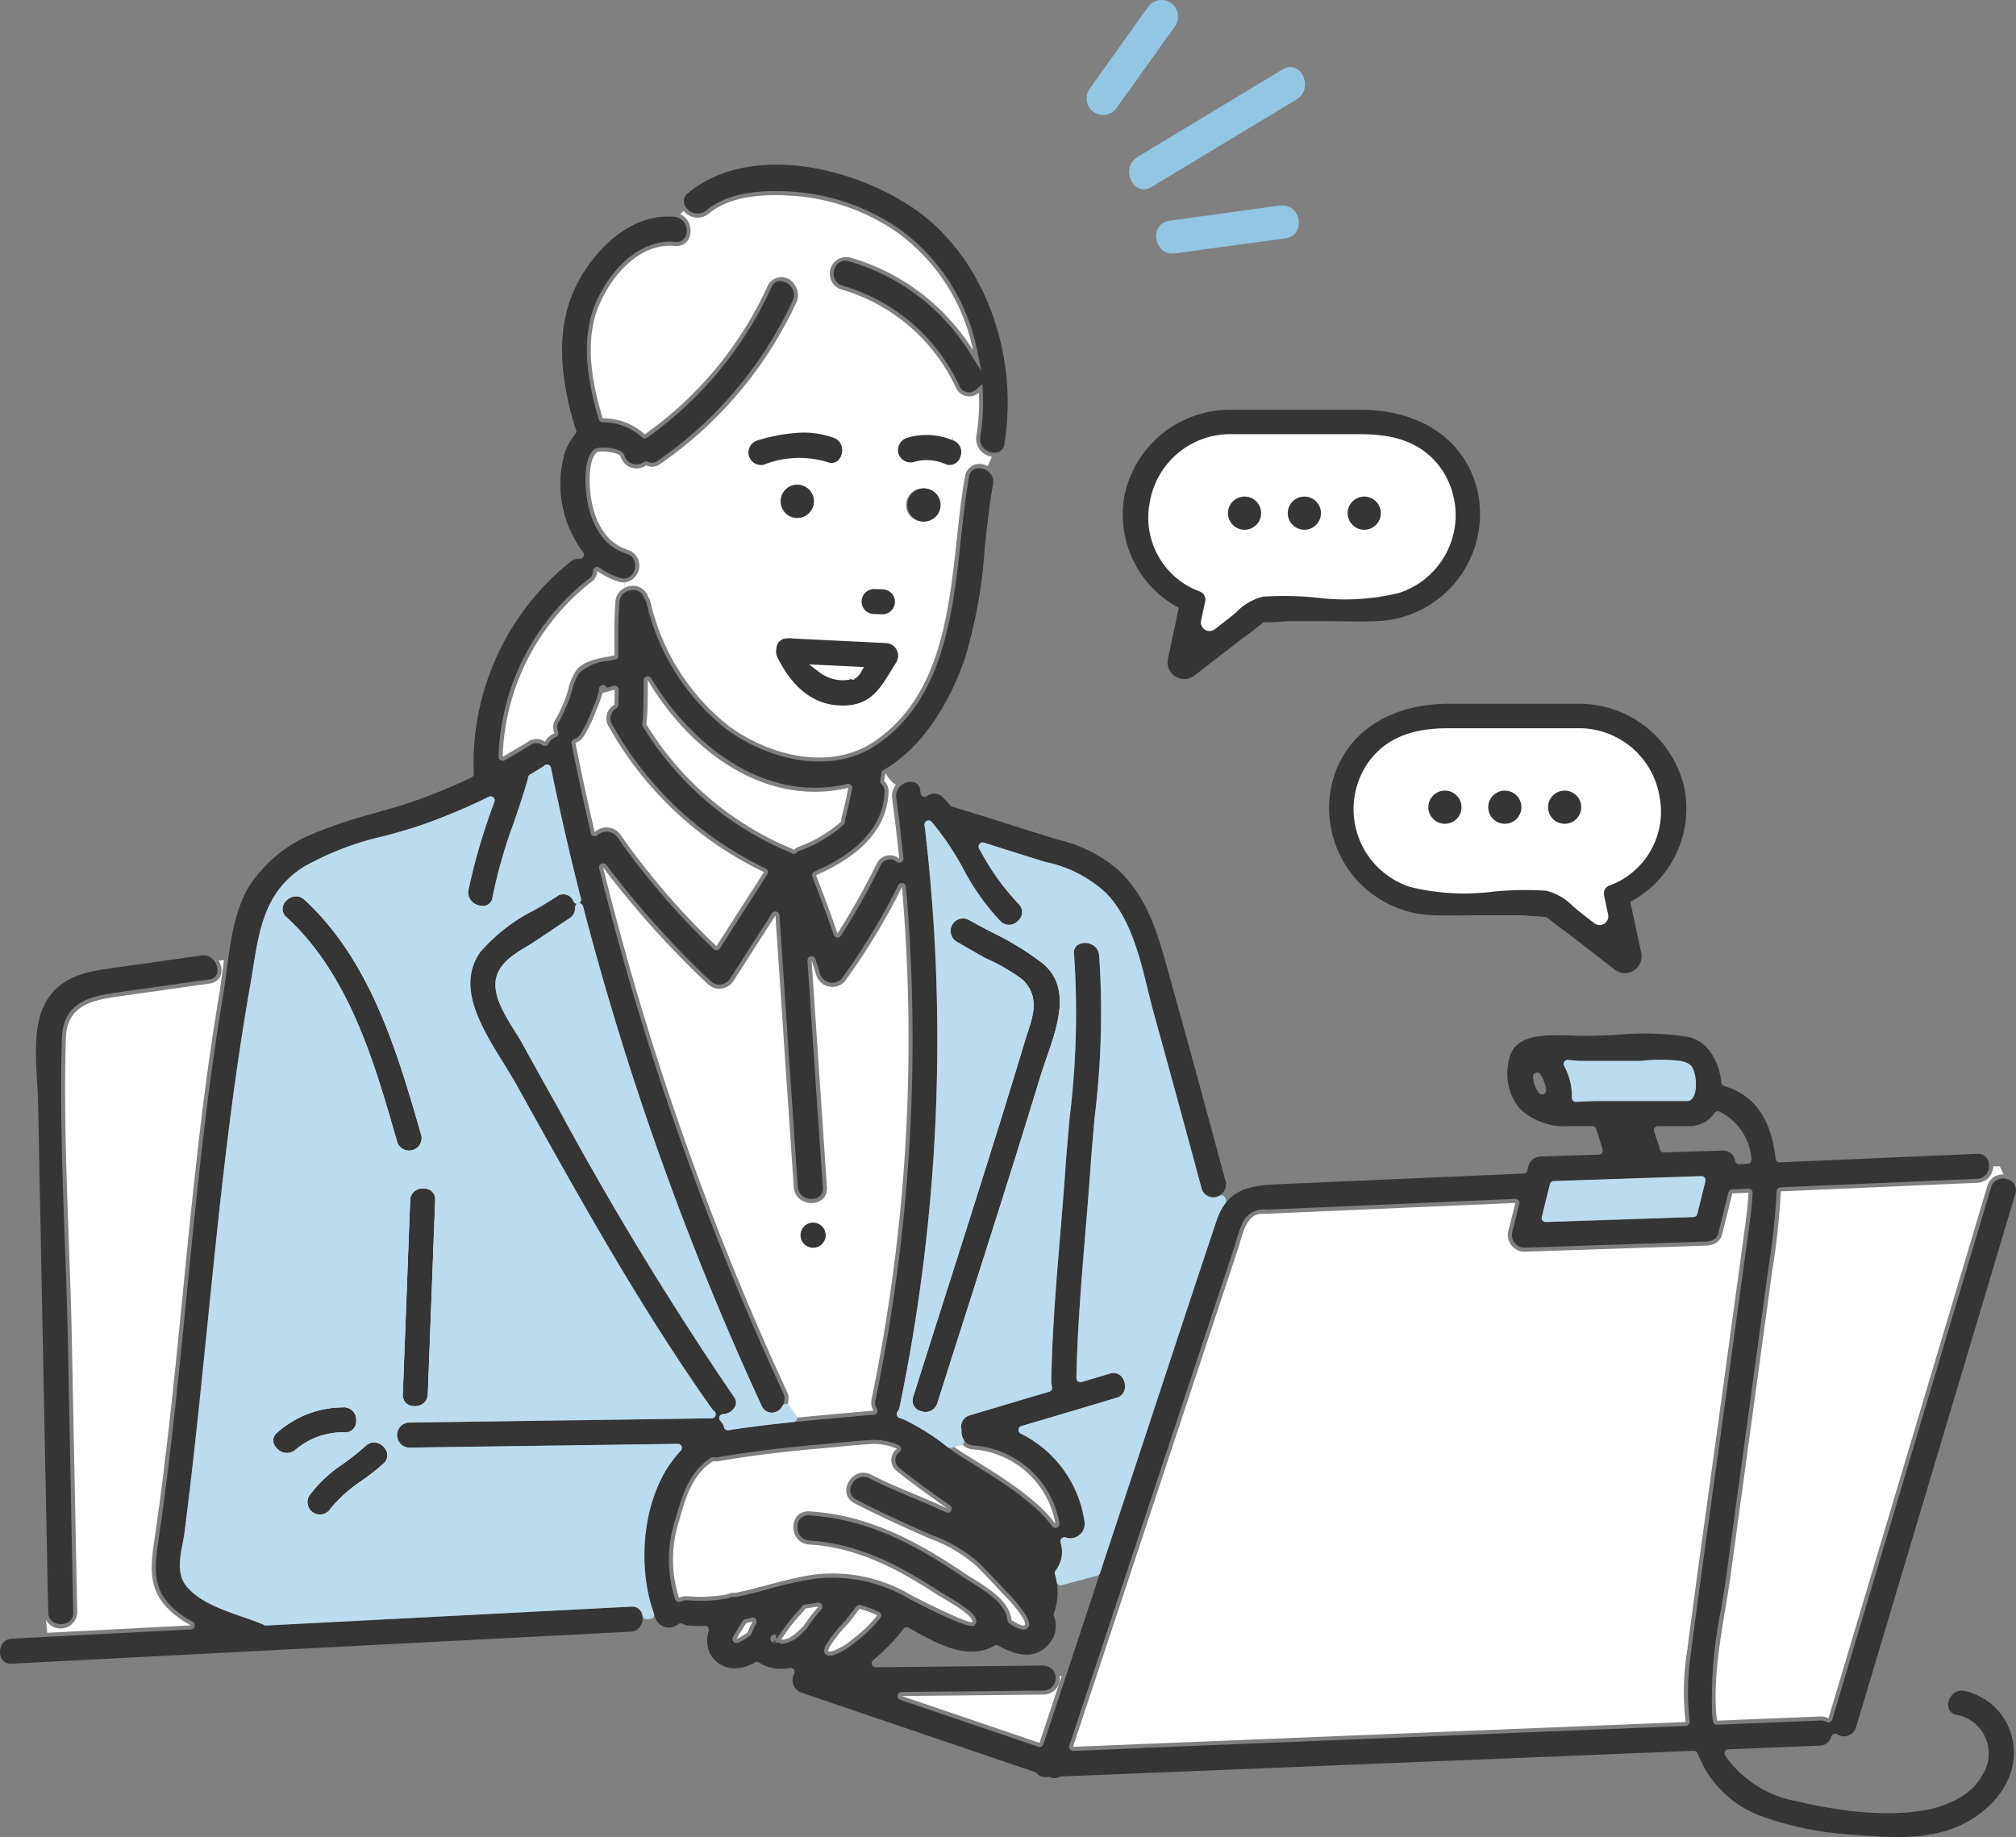
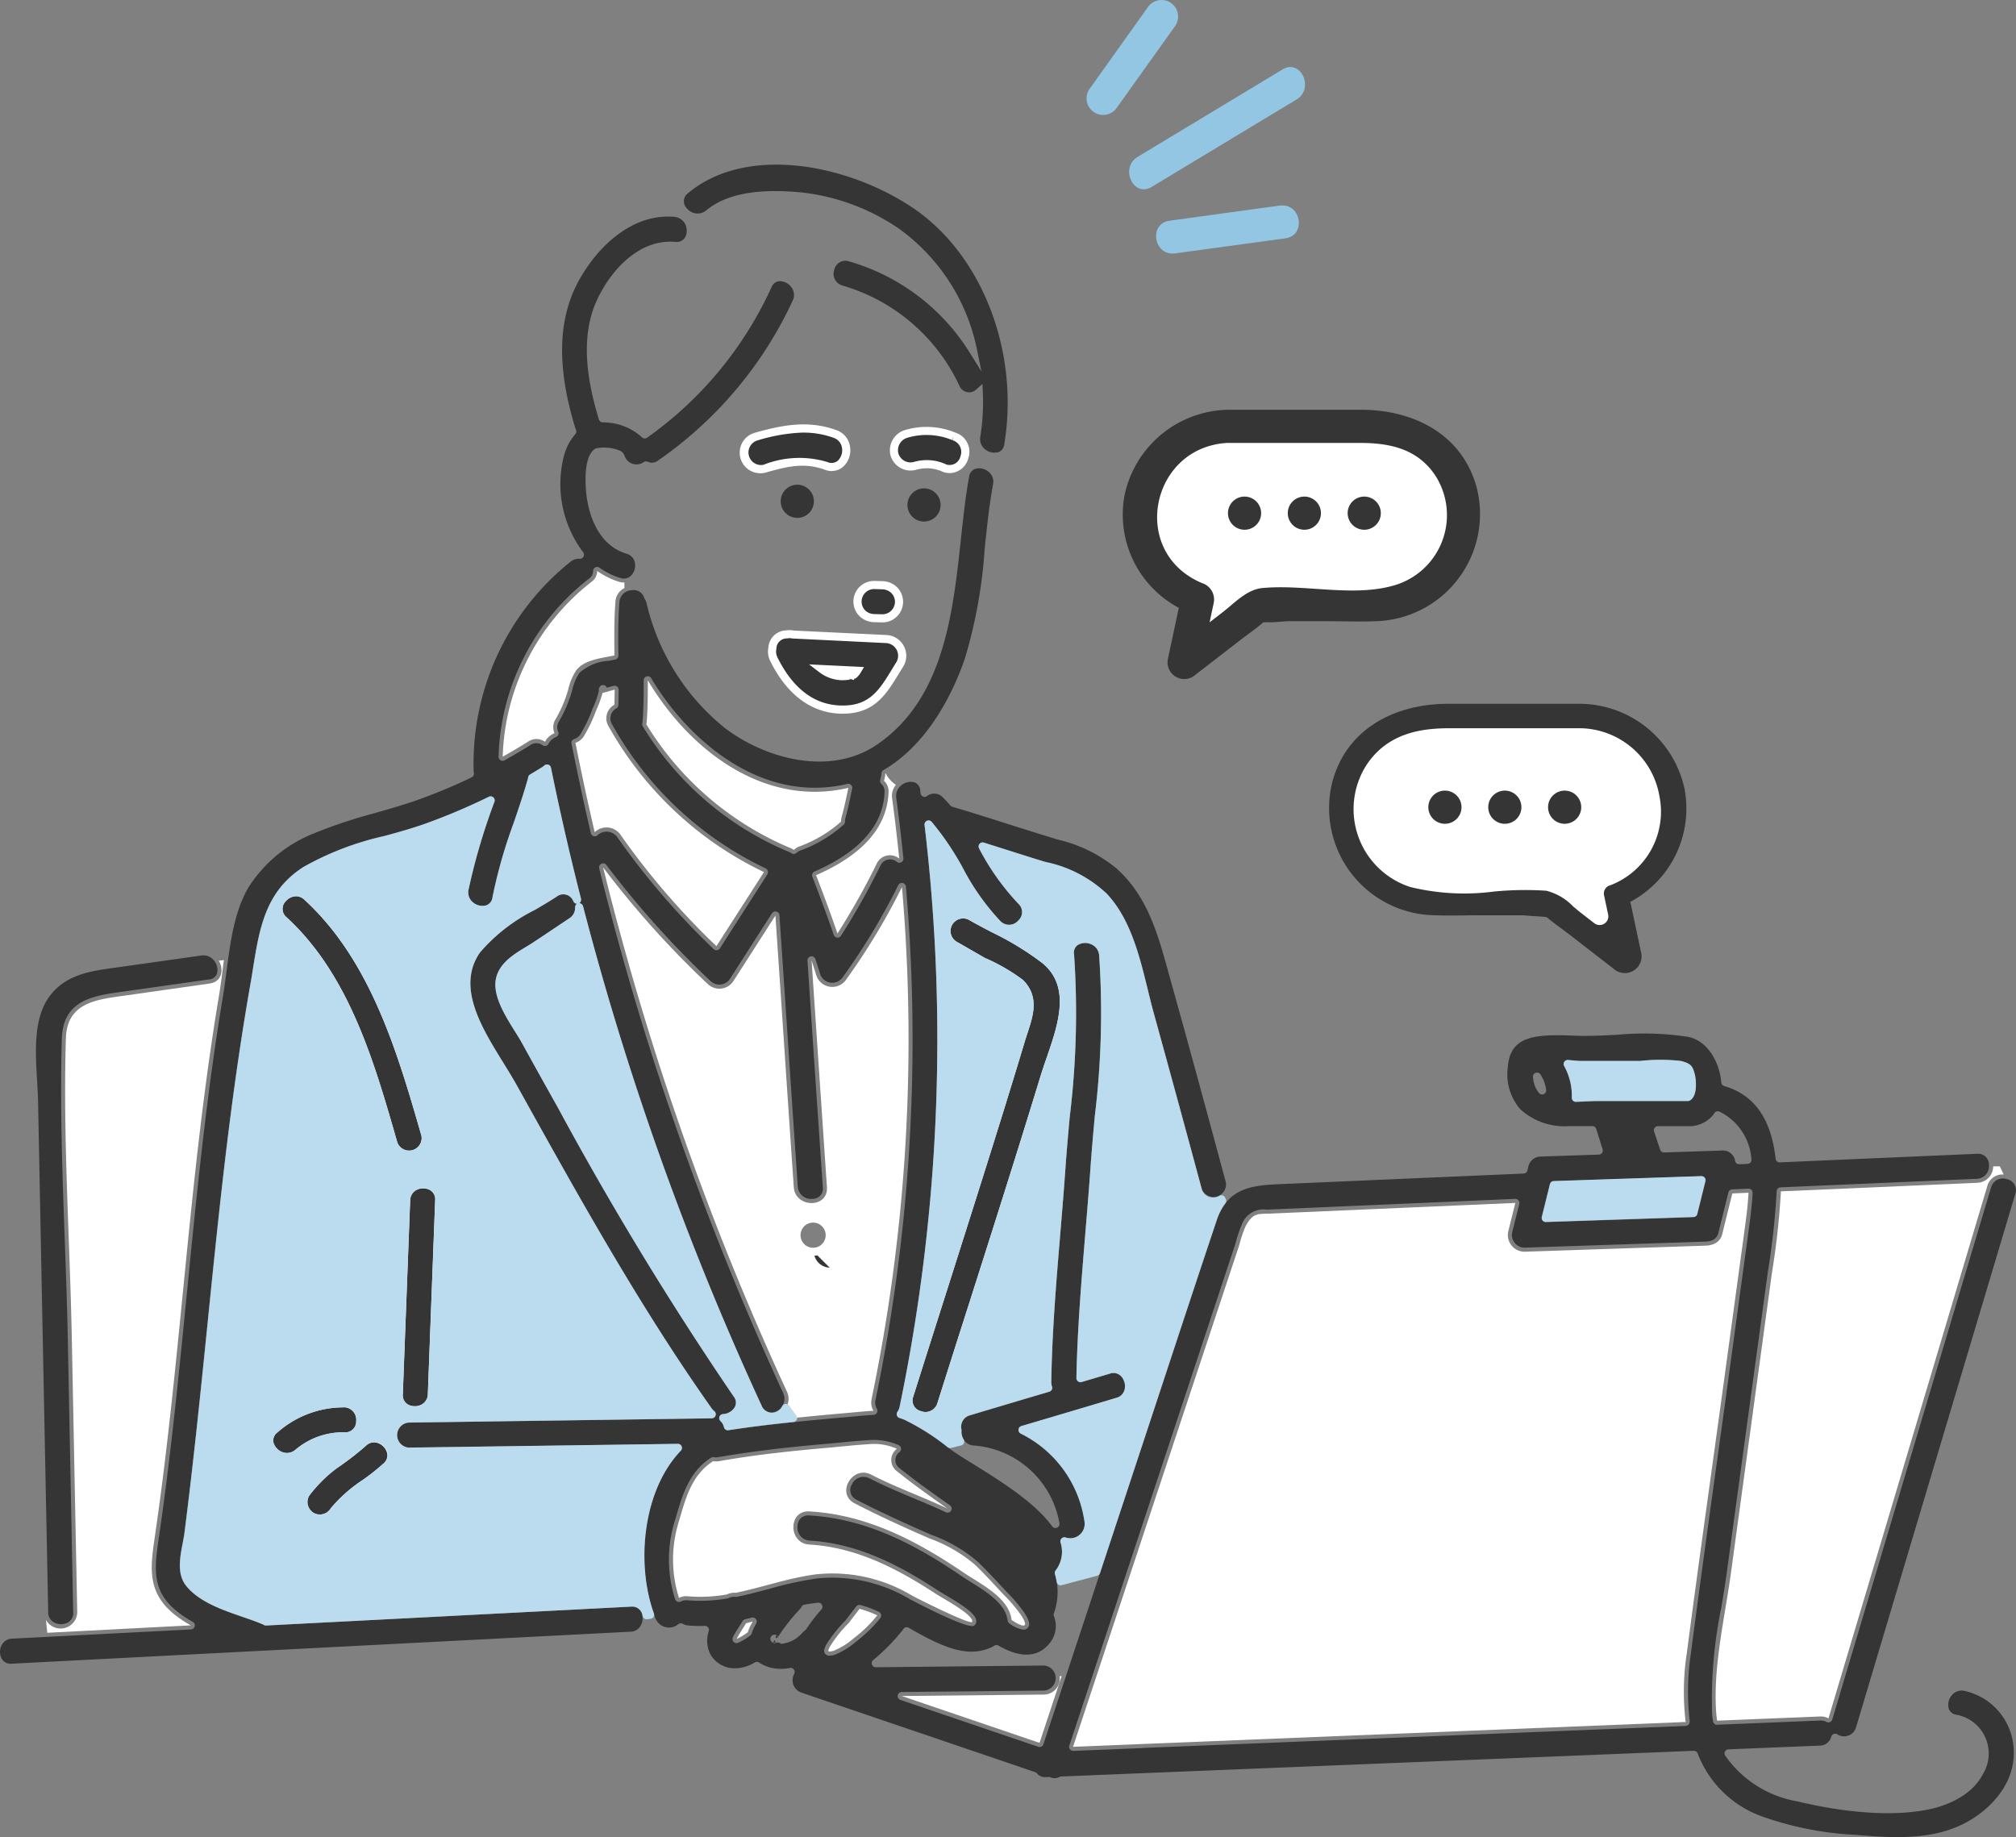
<svg xmlns="http://www.w3.org/2000/svg" id="グループ_12239" data-name="グループ 12239" width="160.365" height="146.134" viewBox="0 0 160.365 146.134">
  <rect x="0" y="0" width="160.365" height="146.134" fill="#808080" stroke="none" />
  <defs>
    <clipPath id="clip-path">
      <rect id="長方形_7639" data-name="長方形 7639" width="160.365" height="146.134" fill="none" />
    </clipPath>
  </defs>
  <g id="グループ_12239-2" data-name="グループ 12239" clip-path="url(#clip-path)">
-     <path id="パス_37956" data-name="パス 37956" d="M192.778,394.731c.027-.025.055-.041.083-.063a13.132,13.132,0,0,1,1.226-1.593c-.349.038-.7.092-1.047.152a1.51,1.51,0,0,1-.172.245,15.162,15.162,0,0,0-1.751,2.234c.707,0,1.178-.524,1.667-.976" transform="translate(-128.979 -265.275)" fill="#fff" />
    <path id="パス_37957" data-name="パス 37957" d="M205.142,393.62q-.431.566-.865,1.129a10.539,10.539,0,0,0-1.515,1.91c-.14.344-.208.424.311.3a5.674,5.674,0,0,0,1.592-.987,10.676,10.676,0,0,0,1.888-1.833,7.992,7.992,0,0,0-1.35-.506l-.061-.014" transform="translate(-136.77 -265.643)" fill="#fff" />
    <path id="パス_37958" data-name="パス 37958" d="M147.475,168.653h0c.025-.075.023-.072,0,0" transform="translate(-99.527 -113.782)" fill="#92c6e3" />
    <path id="パス_37959" data-name="パス 37959" d="M158.153,169.732a1.416,1.416,0,0,1-.032.185,24.575,24.575,0,0,0,11.473,9.852,1.508,1.508,0,0,1,.263.142,1.4,1.4,0,0,1,.428-.269,10.3,10.3,0,0,0,3.33-1.98,1.388,1.388,0,0,1,.049-.387c.214-.757.369-1.53.529-2.3-6.615,1.561-12.6-2.91-15.953-8.56.007,1.106,0,2.212-.087,3.313" transform="translate(-106.711 -112.306)" fill="#fff" />
    <path id="パス_37960" data-name="パス 37960" d="M201.1,163.713a2.753,2.753,0,0,0,2.127.531c.561-.074.065.22.455-.115a1.235,1.235,0,0,0,.221-.281l-2.8-.135" transform="translate(-135.715 -110.485)" fill="#fff" />
    <path id="パス_37961" data-name="パス 37961" d="M350.678,180.293H340.234c-2.35,0-4.553.43-5.991,2.541a5.818,5.818,0,0,0,3.063,8.738c3.311,1.049,7.262-.065,10.677.268,1.222.12,2.186,1.181,3.134,1.916l1.047.81q-.16-.751-.32-1.5a1.368,1.368,0,0,1,.922-1.621c5.828-2.449,4.091-10.884-2.089-11.153M339.908,187.2a1.319,1.319,0,1,1,1.269-1.269,1.319,1.319,0,0,1-1.269,1.269m4.764,0a1.319,1.319,0,1,1,1.269-1.269,1.319,1.319,0,0,1-1.269,1.269m4.764,0a1.319,1.319,0,1,1,1.269-1.269,1.319,1.319,0,0,1-1.269,1.269" transform="translate(-224.922 -121.673)" fill="#fff" />
    <path id="パス_37962" data-name="パス 37962" d="M144.388,180.313a59.209,59.209,0,0,0,7.61,8.831l3.779-5.891a27.98,27.98,0,0,1-12.346-11.573,1.23,1.23,0,0,1,.385-1.7l.064-.038q.019-.6.02-1.2l-.141.037c-.259.065-.547.17-.822.218a8.459,8.459,0,0,1-.5,1.377,12.009,12.009,0,0,1-.96,2.028,1.237,1.237,0,0,1-.7.57c.006.022.015.04.019.063q.7,3.536,1.517,7.042a1.368,1.368,0,0,1,1.934.056,1.342,1.342,0,0,1,.138.171" transform="translate(-95.008 -113.883)" fill="#fff" />
    <path id="パス_37963" data-name="パス 37963" d="M180.195,398.113a4.54,4.54,0,0,0,.89-.535,4.533,4.533,0,0,1,.4-.856q-.264.068-.53.133c-.241.412-.524.8-.737,1.228,0,.011-.009.019-.013.029" transform="translate(-121.608 -267.736)" fill="#fff" />
    <path id="パス_37964" data-name="パス 37964" d="M189.478,400.9c-.008.017.032.031.092.042-.045-.037-.084-.061-.092-.042" transform="translate(-127.872 -270.552)" fill="#92c6e3" />
    <path id="パス_37965" data-name="パス 37965" d="M311.356,328.559c.955-7.336,2-14.663,3-21.994q.8-5.865,1.6-11.731c.121-.886.265-1.94.324-3.02l-1.29.056-.789,3.182a1.155,1.155,0,0,1-.922.912,1.433,1.433,0,0,1-.346.056l-14.483.486a1.332,1.332,0,0,1-1.271-1.67l.553-2.212-11.069.481-8.362.364c-1.014.044-1.45-.113-2.05,1.053a10.209,10.209,0,0,0-.478,1.443l-13.226,39.922,5.5-.223,43.231-1.751a20.423,20.423,0,0,1,.071-5.346" transform="translate(-177.191 -196.937)" fill="#fff" />
    <path id="パス_37966" data-name="パス 37966" d="M169.642,365.12c2.143-.437,4.24-1.2,6.434-1.475a12.311,12.311,0,0,1,7.6,1.7c.512.272,4.732,2.4,4.783,2.074.092-.569-2.321-1.843-2.935-2.244-3.058-1.995-6.31-3.681-10.02-3.894-1.69-.092-1.7-2.733,0-2.636,4.578.262,8.537,2.337,12.269,4.868,1.211.821,3.243,1.8,3.724,3.337a2.373,2.373,0,0,1,.092.435c.707.466,1.513.817.79-.331a11.057,11.057,0,0,0-1.363-1.627c-.755-.8-1.509-1.641-2.3-2.408a11.622,11.622,0,0,0-3.661-2.125c-2.009-.88-4.007-1.785-5.955-2.793-1.509-.781-.174-3.055,1.33-2.277,1.913.99,4.056,1.751,6.059,2.693-1.36-.966-2.726-1.924-4.025-2.973a1.106,1.106,0,0,1,.008-1.781,4.549,4.549,0,0,0-2.212-.369c-1.184.073-2.371.21-3.554.313-2.819.245-5.623.553-8.407,1.043a1.408,1.408,0,0,1-.453,0c-1.734,1.106-2.2,3-2.75,4.885a10.071,10.071,0,0,0,.038,5.991,1.171,1.171,0,0,1,.692-.131,11.983,11.983,0,0,0,3.11-.145,1.384,1.384,0,0,1,.706-.13" transform="translate(-111.121 -238.419)" fill="#fff" />
    <path id="パス_37967" data-name="パス 37967" d="M168.916,254.506a140.486,140.486,0,0,0,2.415-40.719,52.228,52.228,0,0,1-4.409,7.316,1.337,1.337,0,0,1-2.41-.315c-.118-.391-.247-.779-.369-1.167q.608,9.016,1.22,18.033c.118,1.7-2.519,1.683-2.636,0-.5-7.2-.97-14.4-1.461-21.6l-3.319,5.174a1.335,1.335,0,0,1-2.07.266,74.2,74.2,0,0,1-8.318-9.27,232.543,232.543,0,0,0,14.618,41.688,1.335,1.335,0,0,1-.085,1.314c.2.276.4.537.582.8,1.528-.159,3.06-.3,4.6-.433.626-.055,1.214-.123,1.79-.146a1.29,1.29,0,0,1-.143-.943m-4.6-11.712a1.319,1.319,0,1,1,1.269-1.269,1.319,1.319,0,0,1-1.269,1.269" transform="translate(-99.584 -143.225)" fill="#fff" />
-     <path id="パス_37968" data-name="パス 37968" d="M151.036,51.778c-2.734-.237-4.9,2.22-5.939,4.526-1.3,2.885-.674,6.26.206,9.181.105,0,.21,0,.32.015a4.858,4.858,0,0,1,3.025,1.271,29.369,29.369,0,0,0,9.786-11.828,1.209,1.209,0,0,1,2.157-.031,9.87,9.87,0,0,1,2.692-1.093,9.87,9.87,0,0,0-2.692,1.093,1.333,1.333,0,0,1,.12,1.361A31.9,31.9,0,0,1,149.9,69.11a1.085,1.085,0,0,1-1.138.127,1.318,1.318,0,0,1-2.028-.694c-.109-.369-1.643-.478-1.818-.376-.719.412-.664,2.226-.62,2.918.124,1.971.952,4.24,3,4.866a1.338,1.338,0,0,1-.265,2.6V79a1.29,1.29,0,0,1,1.772.437,1.308,1.308,0,0,1,.108.227,1.324,1.324,0,0,1,.194.428,17.543,17.543,0,0,0,6.1,9.771c3.205,2.443,8.158,3.749,11.724,1.32,6.676-4.545,5.931-14.118,7.2-21.091a1.163,1.163,0,0,1,1.789-.78,7.585,7.585,0,0,0,.337-.773,1.424,1.424,0,0,1-1.233-1.592c0-.013,0-.026.006-.039a16.818,16.818,0,0,0,.2-3.453,1.154,1.154,0,0,1-1.821-.386,14.508,14.508,0,0,0-9.116-7.824,1.319,1.319,0,0,1,.7-2.542,17.109,17.109,0,0,1,9.771,7.374,15.393,15.393,0,0,0-6.011-9.358,16.6,16.6,0,0,0-7.7-2.871c-2.34-.22-5.4-.225-7.307,1.366a1.4,1.4,0,0,1-1.965-.186L151.749,49a2.739,2.739,0,0,0-.295.257c1.239.512,1.106,2.66-.423,2.529m17.926,33.258c-1.148,1.82-1.894,3.543-4.352,3.628-2.736.092-4.544-1.7-5.686-4a1.315,1.315,0,0,1-.122-.865,1.395,1.395,0,0,1,1.656-1.1l7.364.355a1.331,1.331,0,0,1,1.138,1.984M160.73,70.779a1.319,1.319,0,1,1-1.269,1.269,1.319,1.319,0,0,1,1.269-1.269m10.08,2.927a1.319,1.319,0,1,1,1.269-1.269,1.319,1.319,0,0,1-1.269,1.269m-1.383-6.967a5.666,5.666,0,0,1,3.787.184,1.319,1.319,0,0,1-.7,2.542,3.363,3.363,0,0,0-2.384-.184,1.329,1.329,0,0,1-1.621-.922,1.355,1.355,0,0,1,.922-1.621m-3.481,12.4a1.347,1.347,0,0,1,.932-.386l.668.018a1.4,1.4,0,0,1,.933.386,1.319,1.319,0,0,1,0,1.864,1.346,1.346,0,0,1-.933.386l-.668-.018a1.4,1.4,0,0,1-.932-.386,1.318,1.318,0,0,1,0-1.864h0m-2.177-12.4c1.585.573.9,3.12-.7,2.542-1.758-.636-3.175-.259-4.916.229a1.319,1.319,0,0,1-.7-2.542c2.164-.606,4.139-1.014,6.318-.229" transform="translate(-97.362 -32.218)" fill="#fff" />
    <path id="パス_37969" data-name="パス 37969" d="M205.126,189.559c-.021.075-.038.152-.057.229a1.157,1.157,0,0,1,.358.938c-.144,3.343-2.941,5.336-5.764,6.568.592,1.536,1.169,3.08,1.7,4.638a57.322,57.322,0,0,0,3.12-5.546,1.158,1.158,0,0,1,1.794-.409c-.163-1.6-.347-3.2-.564-4.784a1.37,1.37,0,0,1,.3-1.086,2.317,2.317,0,0,1-.811-.916l-.034.021a1.4,1.4,0,0,1-.051.349" transform="translate(-134.747 -127.678)" fill="#fff" />
    <path id="パス_37970" data-name="パス 37970" d="M440.556,286.663l-15.615.679a60.809,60.809,0,0,1-.707,6.44l-3.265,23.9c-.494,3.616-1.443,7.5-1.172,11.165.016.207.041.406.07.6l8.192-.333a1.246,1.246,0,0,1,.665.15l1.542-5.167,11.092-37.17a1.239,1.239,0,0,1,1.3-.922c-.092-.216-.2-.434-.305-.652h-.529a1.3,1.3,0,0,1-1.265,1.306" transform="translate(-283.277 -192.576)" fill="#fff" />
    <path id="パス_37971" data-name="パス 37971" d="M231.921,411.548l-11.3.114,10.963,3.729,1.757-5.308h-.159a1.275,1.275,0,0,1-1.072,1.45,1.254,1.254,0,0,1-.191.014" transform="translate(-148.893 -276.753)" fill="#fff" />
-     <path id="パス_37972" data-name="パス 37972" d="M240.849,359.223a7.177,7.177,0,0,0-6.539-5.923,1.29,1.29,0,0,1-1.04-.631l-.8.2.292.214c1.6,1.161,6.175,3.5,8.082,6.141" transform="translate(-156.891 -238.006)" fill="#fff" />
    <path id="パス_37973" data-name="パス 37973" d="M132.229,140.545a6.1,6.1,0,0,1-1.724-.857,1.068,1.068,0,0,1-.454.866,18.338,18.338,0,0,0-7.063,13.909q1.025-.574,2.028-1.2a1.148,1.148,0,0,1,1.338.017,1.426,1.426,0,0,1,.757-.684,1.183,1.183,0,0,1,.092-1.128,10.267,10.267,0,0,0,1-2.354,4.54,4.54,0,0,1,.645-1.535c.645-.829,1.978-.952,3.03-1.172-.019-1.422-.029-2.845.077-4.264a1.291,1.291,0,0,1,.715-1.093v-.446a1.342,1.342,0,0,1-.435-.057" transform="translate(-83.001 -94.271)" fill="#fff" />
    <path id="パス_37974" data-name="パス 37974" d="M22.767,287.817A8.711,8.711,0,0,1,21.4,286.9c-2.036-1.685-1.879-3.531-1.525-5.934C21.99,266.621,22.6,252.1,25,237.782c.153-.916.268-1.893.4-2.88l-.407.042c.408.7.27,1.68-.737,1.822l-7.048,1c-2.151.3-4.3.631-4.379,3.367-.24,7.905.314,15.915.471,23.821q.216,10.914.432,21.828a1.326,1.326,0,0,1-2.489.6l.106,1.027,3.226-.167,8.188-.423" transform="translate(-7.588 -158.529)" fill="#fff" />
    <path id="パス_37975" data-name="パス 37975" d="M211.775,145.776a1.318,1.318,0,0,0,.932-2.251,1.4,1.4,0,0,0-.932-.386l-.668-.018a1.318,1.318,0,0,0-.932,2.25,1.4,1.4,0,0,0,.932.386l.668.018" transform="translate(-141.58 -96.588)" fill="#353535" />
    <path id="パス_37976" data-name="パス 37976" d="M211.106,145.429h0v-.324l-.009.323-.668-.018a1.712,1.712,0,0,1-1.146-.475,1.64,1.64,0,0,1,1.154-2.806l.677.018a1.714,1.714,0,0,1,1.146.475,1.656,1.656,0,0,1,.487,1.167,1.641,1.641,0,0,1-1.641,1.64m-.678-2.655a1,1,0,0,0-.694,1.7,1.068,1.068,0,0,0,.71.291l.669.018h0a1,1,0,0,0,.988-.995,1,1,0,0,0-.292-.7,1.069,1.069,0,0,0-.712-.292Z" transform="translate(-140.91 -95.919)" fill="#fff" />
    <path id="パス_37977" data-name="パス 37977" d="M223.472,105.859a5.666,5.666,0,0,0-3.787-.184,1.355,1.355,0,0,0-.922,1.621,1.328,1.328,0,0,0,1.621.922,3.364,3.364,0,0,1,2.385.184,1.319,1.319,0,0,0,.7-2.542" transform="translate(-147.61 -71.154)" fill="#353535" />
    <path id="パス_37978" data-name="パス 37978" d="M222.5,108.118a1.707,1.707,0,0,1-.493-.075l-.045-.017a3.04,3.04,0,0,0-2.156-.167,1.659,1.659,0,0,1-2.023-1.143,1.679,1.679,0,0,1,1.138-2.018,6,6,0,0,1,4,.194,1.6,1.6,0,0,1,1.044,2.064,1.557,1.557,0,0,1-1.469,1.162m-.286-.687a.885.885,0,0,0,1.137-.66.968.968,0,0,0-.643-1.27l.089-.3-.117.285a5.359,5.359,0,0,0-3.571-.174,1.032,1.032,0,0,0-.7,1.235,1.008,1.008,0,0,0,1.225.687,3.677,3.677,0,0,1,2.582.193" transform="translate(-146.944 -70.486)" fill="#fff" />
    <path id="パス_37979" data-name="パス 37979" d="M189.22,105.256c-2.179-.787-4.154-.377-6.318.229a1.319,1.319,0,0,0,.7,2.542c1.741-.488,3.158-.865,4.916-.229,1.6.578,2.287-1.969.7-2.542" transform="translate(-122.804 -70.741)" fill="#353535" />
    <path id="パス_37980" data-name="パス 37980" d="M182.615,107.719a1.641,1.641,0,0,1-.478-3.211c2.123-.594,4.214-1.057,6.521-.223a1.635,1.635,0,0,1,1.084,1.273,1.781,1.781,0,0,1-.558,1.658,1.413,1.413,0,0,1-1.446.218c-1.694-.614-3.1-.22-4.719.236a1.67,1.67,0,0,1-.4.05m3.428-3.24a13.881,13.881,0,0,0-3.726.648,1,1,0,0,0,.537,1.919,7.735,7.735,0,0,1,5.1-.219.783.783,0,0,0,.81-.1,1.156,1.156,0,0,0,.339-1.051.991.991,0,0,0-.668-.78,6.951,6.951,0,0,0-2.4-.412" transform="translate(-122.133 -70.073)" fill="#fff" />
    <path id="パス_37981" data-name="パス 37981" d="M189.037,157.154c1.144,2.3,2.95,4.1,5.686,4,2.457-.085,3.2-1.808,4.352-3.627a1.331,1.331,0,0,0-1.138-1.984l-7.365-.355a1.166,1.166,0,0,0-.5-.014,1.15,1.15,0,0,0-1.158,1.114,1.314,1.314,0,0,0,.121.865m5.948,1.314a2.753,2.753,0,0,1-2.127-.531l2.8.136a1.242,1.242,0,0,1-.221.276c-.389.337.107.043-.455.115" transform="translate(-127.476 -104.71)" fill="#353535" />
    <path id="パス_37982" data-name="パス 37982" d="M193.853,160.812c-2.419,0-4.411-1.441-5.772-4.18h0a1.641,1.641,0,0,1-.156-1.05,1.465,1.465,0,0,1,1.45-1.4,1.485,1.485,0,0,1,.573.016l7.336.353a1.654,1.654,0,0,1,1.4,2.464c-.137.217-.259.419-.38.617-.97,1.591-1.886,3.093-4.241,3.174-.071,0-.142,0-.212,0m-5.2-4.471c1.3,2.615,3.112,3.905,5.386,3.823,2.007-.069,2.76-1.3,3.713-2.865.123-.2.247-.406.377-.612a1.009,1.009,0,0,0-.392-1.359,1.008,1.008,0,0,0-.479-.13l-7.437-.364a.84.84,0,0,0-.361-.01l-.031.006H189.4a.823.823,0,0,0-.833.8l-.006.054a1,1,0,0,0,.091.652l-.309.16Zm5.21,1.816a3.088,3.088,0,0,1-1.875-.635l-.819-.628,4.367.211-.271.46a1.557,1.557,0,0,1-.279.348,1.431,1.431,0,0,0-.127.118l-.058-.049-.07.155-.376-.112a.238.238,0,0,0,.132.079.62.62,0,0,0-.124.007v0a3.068,3.068,0,0,1-.5.041m.431-.466.006.035,0-.005Z" transform="translate(-126.807 -104.04)" fill="#fff" />
    <path id="パス_37983" data-name="パス 37983" d="M71.814,343.339a8.278,8.278,0,0,0-5.541,2.084c-1.29,1.106.579,2.959,1.864,1.864a5.514,5.514,0,0,1,3.677-1.312c1.7.066,1.694-2.57,0-2.636" transform="translate(-44.432 -231.709)" fill="#353535" />
    <path id="パス_37984" data-name="パス 37984" d="M66.6,347.278a1.82,1.82,0,0,1-1.357-.647,1.443,1.443,0,0,1,.152-2.122,8.615,8.615,0,0,1,5.752-2.162h.011a1.641,1.641,0,0,1,1.58,1.763,1.5,1.5,0,0,1-1.605,1.517,5.188,5.188,0,0,0-3.455,1.235,1.64,1.64,0,0,1-1.078.414m4.5-4.286a7.942,7.942,0,0,0-5.277,2,.8.8,0,0,0-.086,1.217,1.06,1.06,0,0,0,1.526.16,5.843,5.843,0,0,1,3.892-1.389.861.861,0,0,0,.942-.9.989.989,0,0,0-.956-1.093H71.1" transform="translate(-43.767 -231.041)" fill="#fff" />
    <path id="パス_37985" data-name="パス 37985" d="M74.848,358.114a1.35,1.35,0,0,0,1.8-.473c1.122-1.455,2.829-2.264,4.153-3.513,1.237-1.166-.629-3.028-1.864-1.864a22.47,22.47,0,0,1-2.265,1.747,11.168,11.168,0,0,0-2.3,2.3,1.326,1.326,0,0,0,.473,1.8" transform="translate(-50.071 -237.484)" fill="#353535" />
    <path id="パス_37986" data-name="パス 37986" d="M74.837,357.937a1.665,1.665,0,0,1-.811-.21l.209-.377-.221.373a1.655,1.655,0,0,1-.588-2.243l.021-.031a11.482,11.482,0,0,1,2.371-2.366,22.379,22.379,0,0,0,2.244-1.73,1.56,1.56,0,0,1,1.548-.381,1.811,1.811,0,0,1,1.217,1.27,1.473,1.473,0,0,1-.467,1.452,17.442,17.442,0,0,1-1.749,1.389,11.041,11.041,0,0,0-2.36,2.074,1.67,1.67,0,0,1-1.415.781m-.5-.775a1.026,1.026,0,0,0,1.373-.36l.019-.028a11.641,11.641,0,0,1,2.5-2.215,16.921,16.921,0,0,0,1.686-1.336.837.837,0,0,0,.282-.834,1.164,1.164,0,0,0-.775-.8.913.913,0,0,0-.929.24,22.883,22.883,0,0,1-2.306,1.779,10.836,10.836,0,0,0-2.214,2.208,1.007,1.007,0,0,0,.361,1.347Z" transform="translate(-49.406 -236.815)" fill="#fff" />
    <path id="パス_37987" data-name="パス 37987" d="M79.793,237.584c-1.936-6.715-4.089-14.061-9.408-18.937-1.249-1.145-3.118.715-1.865,1.865C73.5,225.079,75.442,232,77.25,238.284a1.319,1.319,0,0,0,2.542-.7" transform="translate(-45.963 -147.316)" fill="#353535" />
    <path id="パス_37988" data-name="パス 37988" d="M77.838,238.873a1.644,1.644,0,0,1-1.57-1.16l-.077-.268c-1.742-6.055-3.716-12.919-8.562-17.362a1.492,1.492,0,0,1-.073-2.2,1.649,1.649,0,0,1,2.374-.141c5.435,4.982,7.594,12.475,9.5,19.085l-.3.088.307-.075a1.642,1.642,0,0,1-1.594,2.032m-9.007-20.93a1.112,1.112,0,0,0-.8.377.857.857,0,0,0,.034,1.288c4.98,4.565,6.981,11.522,8.746,17.659l.075.262a1,1,0,0,0,1.919-.535h0c-1.881-6.526-4.015-13.919-9.312-18.776a.969.969,0,0,0-.663-.276" transform="translate(-45.288 -146.65)" fill="#fff" />
    <path id="パス_37989" data-name="パス 37989" d="M98.13,291.022q-.291,7.714-.584,15.428c-.064,1.7,2.573,1.694,2.636,0q.291-7.713.583-15.428c.065-1.7-2.572-1.694-2.636,0" transform="translate(-65.831 -195.545)" fill="#353535" />
    <path id="パス_37990" data-name="パス 37990" d="M98.148,307.377a1.725,1.725,0,0,1-.915-.252,1.461,1.461,0,0,1-.678-1.353l.584-15.428a1.577,1.577,0,0,1,.844-1.376,1.812,1.812,0,0,1,1.759.048,1.462,1.462,0,0,1,.678,1.353L99.836,305.8a1.58,1.58,0,0,1-.845,1.377,1.816,1.816,0,0,1-.843.2m.68-17.969a1.167,1.167,0,0,0-.543.13.922.922,0,0,0-.5.83L97.2,305.8a.831.831,0,0,0,.377.782,1.164,1.164,0,0,0,1.114.024.923.923,0,0,0,.5-.83l.584-15.428a.83.83,0,0,0-.377-.782,1.078,1.078,0,0,0-.571-.154" transform="translate(-65.161 -194.878)" fill="#fff" />
    <path id="パス_37991" data-name="パス 37991" d="M229.77,238.433c-2.431,7.844-4.95,15.662-7.425,23.492-.512,1.621,2.028,2.316,2.542.7,2.748-8.692,5.561-17.365,8.223-26.086.884-2.895,2.914-6.87.039-9.252a41.767,41.767,0,0,0-5.939-3.5,1.319,1.319,0,0,0-1.33,2.277l2.343,1.35a14.456,14.456,0,0,1,2.95,1.7c1.329,1.354.539,2.907.086,4.424-.488,1.633-.989,3.263-1.493,4.892" transform="translate(-150.009 -150.918)" fill="#353535" />
    <path id="パス_37992" data-name="パス 37992" d="M222.951,263.2a1.817,1.817,0,0,1-.55-.085,1.5,1.5,0,0,1-1.038-1.951q1.234-3.906,2.479-7.809c1.634-5.135,3.323-10.446,4.945-15.681h0c.477-1.54.988-3.2,1.492-4.889.063-.21.132-.42.2-.631.428-1.305.8-2.434-.191-3.458a14.141,14.141,0,0,0-2.864-1.65l-.034-.017-2.343-1.35a1.642,1.642,0,0,1,1.645-2.84c.592.341,1.2.657,1.837.991a23.579,23.579,0,0,1,4.153,2.546c2.614,2.166,1.451,5.53.517,8.233-.165.479-.322.931-.453,1.361-1.861,6.1-3.827,12.267-5.729,18.237q-1.25,3.925-2.5,7.853a1.594,1.594,0,0,1-1.569,1.141m6.448-25.337h0c-1.623,5.237-3.313,10.549-4.947,15.686q-1.242,3.9-2.478,7.808a.865.865,0,0,0,.618,1.142.99.99,0,0,0,1.309-.637q1.242-3.927,2.5-7.853c1.9-5.967,3.867-12.138,5.727-18.229.135-.442.293-.9.46-1.384.914-2.646,1.951-5.645-.319-7.526a23.124,23.124,0,0,0-4.041-2.471c-.617-.323-1.256-.657-1.853-1a1,1,0,0,0-1,1.724l2.317,1.335a14.812,14.812,0,0,1,3,1.734l.037.033c1.285,1.31.794,2.807.36,4.128-.067.205-.135.41-.2.614-.505,1.692-1.017,3.352-1.494,4.895" transform="translate(-149.334 -150.25)" fill="#fff" />
    <path id="パス_37993" data-name="パス 37993" d="M189.137,401.441a.3.3,0,0,0,.2.014l-.051-.2Z" transform="translate(-127.643 -270.798)" fill="#353535" />
    <path id="パス_37994" data-name="パス 37994" d="M189.825,400.062l-.03.24.156-.06.027-.042a.287.287,0,0,0-.153-.138" transform="translate(-128.087 -269.99)" fill="#353535" />
    <path id="パス_37995" data-name="パス 37995" d="M134.741,175.018a.322.322,0,0,1,.3.207,8.565,8.565,0,0,0,5.079,5,25.91,25.91,0,0,0,7.483,1.479c2.98.262,5.852.4,8.369-.77,1.976-.918,4.266-2.994,4.215-5.826a4.985,4.985,0,0,0-3.953-4.86,1.011,1.011,0,0,0-.981.362,1.152,1.152,0,0,0-.233,1.073.751.751,0,0,0,.634.474,3.13,3.13,0,0,1,2.1,4.678c-1.014,2.021-3.481,2.688-4.494,2.88-3.666.694-8.032-.126-10.309-.678a8.789,8.789,0,0,1-5.711-3.626.322.322,0,0,1,.251-.508l7.268-.295a.947.947,0,0,0,.908-.706.323.323,0,0,1,.486-.191.992.992,0,0,0,1.371-.3.978.978,0,0,0,.113-.246q5.551-18.588,11.1-37.176l1.575-5.277a.888.888,0,0,0-.658-1.16.966.966,0,0,0-1.266.644.336.336,0,0,1-.017.045l-12.621,42.292a.323.323,0,0,1-.463.191.924.924,0,0,0-.493-.112l-8.2.333a.313.313,0,0,1-.332-.276c-.03-.2-.057-.41-.072-.626a36.025,36.025,0,0,1,.731-8.4c.155-.935.316-1.9.442-2.83l3.265-23.9a60.74,60.74,0,0,0,.7-6.413.323.323,0,0,1,.308-.3l15.615-.679a1,1,0,0,0,.961-1.106.857.857,0,0,0-.933-.885l-15.7.682a.319.319,0,0,1-.335-.286c-.356-3.189-1.694-5.082-4.092-5.787a.322.322,0,0,1-.231-.283c-.126-1.508-1-3.286-2.635-3.626a23.033,23.033,0,0,0-5.664-.165c-.886.045-1.723.087-2.541.087-.343,0-.711-.013-1.09-.027-2.839-.1-4.863.015-5.046,2.48a4.265,4.265,0,0,0,.961,3.353,5.19,5.19,0,0,0,3.917,1.37h1.844a.323.323,0,0,1,.308.227l.507,1.621a.323.323,0,0,1-.3.419l-4.62.155a1.022,1.022,0,0,0-.972.736c-.028.113-.059.239-.087.364a.322.322,0,0,1-.3.252l-19.508.848c-2.27.1-4.073.374-4.913,2.879-1.512,4.512-3.026,9.107-4.491,13.55q-1.127,3.419-2.256,6.836L83,174.5a.322.322,0,0,1-.41.2l-10.963-3.729a.322.322,0,0,1,.1-.628l11.3-.114a1,1,0,0,0,.95-1.033,1,1,0,0,0-.959-.959l-13.35.136a.311.311,0,0,1-.306-.212.323.323,0,0,1,.1-.36,16.232,16.232,0,0,0,2.361-2.409.626.626,0,0,1,.034-.058.322.322,0,0,1,.427-.1c2.519,1.438,4.6,2.465,6.578,1.554a2.443,2.443,0,0,0,.229-.13.323.323,0,0,1,.335-.006c1.253.728,2.988,1.271,4.139-.282a2.125,2.125,0,0,0,.267-2.062.322.322,0,0,1,0-.231,4.911,4.911,0,0,0,.086-3.1.323.323,0,0,1,.053-.291,2.427,2.427,0,0,0,.393-2.225.323.323,0,0,1,.411-.4,1.144,1.144,0,0,0,1.5-1.222,9.275,9.275,0,0,0-5.077-7.042.323.323,0,0,1,.051-.6q3.773-1.12,7.547-2.244a.9.9,0,0,0,.665-.676,1.166,1.166,0,0,0-.309-1.073.845.845,0,0,0-.872-.176q-1.119.335-2.24.666a.323.323,0,0,1-.414-.315c.072-3.856.4-7.775.712-11.565.14-1.689.285-3.436.405-5.148.094-1.346.22-2.741.341-4.09a67.887,67.887,0,0,0,.349-12.835,1.028,1.028,0,0,0-.622-.862,1.15,1.15,0,0,0-1.093.062.744.744,0,0,0-.28.733,68.287,68.287,0,0,1-.348,12.963c-.121,1.345-.246,2.735-.34,4.074-.121,1.724-.267,3.48-.409,5.178-.323,3.874-.656,7.879-.715,11.808a1,1,0,0,0,.056.35.322.322,0,0,1-.213.416q-3.16.936-6.318,1.879a.939.939,0,0,0-.675,1.111.315.315,0,0,1,.006.109,1.051,1.051,0,0,0,.918,1.171l.045,0a7.489,7.489,0,0,1,6.83,6.188.323.323,0,0,1-.579.244c-1.382-1.918-4.217-3.675-6.287-4.957-.7-.434-1.306-.809-1.722-1.111a20.13,20.13,0,0,0-3.759-2.41c-.115-.048-.242-.09-.372-.132a.322.322,0,0,1-.163-.5.966.966,0,0,0,.165-.379,143.777,143.777,0,0,0,1.986-46.292.323.323,0,0,1,.561-.253,22.416,22.416,0,0,1,2.517,3.731,18.76,18.76,0,0,0,2.967,4.18.959.959,0,0,0,1.41-.057A.9.9,0,0,0,81,107.646a19.484,19.484,0,0,1-3.121-4.4.323.323,0,0,1,.384-.456l1.521.482q1.3.413,2.6.82c.263.082.524.16.781.236a10.055,10.055,0,0,1,4.861,2.511c1.9,2,2.632,5,3.279,7.648.163.666.316,1.3.485,1.906,1.279,4.615,2.558,9.3,3.8,13.928a1,1,0,0,0,1.917-.54c-1.585-5.883-2.929-10.831-4.329-15.837q-.112-.4-.222-.8c-.861-3.126-1.674-6.078-4.118-8.292a11.353,11.353,0,0,0-4.687-2.312c-1.313-.4-2.62-.812-3.883-1.213-1.477-.47-3-.956-4.513-1.4a.321.321,0,0,1-.153-.1c-.2-.234-.405-.452-.621-.665a.925.925,0,0,0-1.234-.089.323.323,0,0,1-.518-.211l-.031-.248a.711.711,0,0,0-.421-.617,1.123,1.123,0,0,0-1.061.209,1.072,1.072,0,0,0-.421,1.023c.2,1.455.385,3.024.566,4.795a.322.322,0,0,1-.527.281.835.835,0,0,0-1.176.108.838.838,0,0,0-.118.187,57.914,57.914,0,0,1-3.142,5.586.322.322,0,0,1-.577-.069c-.465-1.353-1.005-2.823-1.7-4.627a.323.323,0,0,1,.172-.412c3.586-1.565,5.461-3.68,5.57-6.286a.839.839,0,0,0-.257-.691.322.322,0,0,1-.09-.314l.02-.084c.012-.051.024-.1.038-.152a1.053,1.053,0,0,0,.039-.266.323.323,0,0,1,.16-.274c3.717-2.162,5.648-6.466,6.468-8.84a39.182,39.182,0,0,0,1.585-8.746c.177-1.7.359-3.457.667-5.153a1.008,1.008,0,0,0-.346-.984,1.154,1.154,0,0,0-1.074-.239.761.761,0,0,0-.487.638c-.281,1.548-.46,3.2-.65,4.958-.645,5.966-1.376,12.729-6.683,16.342-3.758,2.557-8.907,1.1-12.1-1.33A17.941,17.941,0,0,1,51.425,83.7a.99.99,0,0,0-.146-.316.34.34,0,0,1-.047-.1.872.872,0,0,0-.983-.586,1.022,1.022,0,0,0-.979.96c-.106,1.422-.1,2.872-.077,4.235a.322.322,0,0,1-.257.32c-.159.033-.325.065-.494.1a3.861,3.861,0,0,0-2.348.959,4.178,4.178,0,0,0-.584,1.4,10.581,10.581,0,0,1-1.035,2.446.868.868,0,0,0-.076.836.323.323,0,0,1-.178.431,1.1,1.1,0,0,0-.586.529.323.323,0,0,1-.479.114.826.826,0,0,0-.962-.013c-.681.428-1.369.834-2.056,1.215a.322.322,0,0,1-.479-.292,18.6,18.6,0,0,1,7.19-14.154.756.756,0,0,0,.329-.614.323.323,0,0,1,.51-.26,5.781,5.781,0,0,0,1.633.812.833.833,0,0,0,.862-.167,1.164,1.164,0,0,0,.314-1.07.911.911,0,0,0-.666-.689c-2.747-.845-3.164-4.159-3.227-5.154-.111-1.776.152-2.859.782-3.219a3.322,3.322,0,0,1,1.826.138.7.7,0,0,1,.463.429,1,1,0,0,0,1.531.521.323.323,0,0,1,.326-.029.758.758,0,0,0,.8-.089A31.618,31.618,0,0,0,63.055,59.668a1.019,1.019,0,0,0-.092-1.05,1.142,1.142,0,0,0-.977-.5.751.751,0,0,0-.622.492,29.718,29.718,0,0,1-9.894,11.96.322.322,0,0,1-.4-.026,4.55,4.55,0,0,0-2.825-1.185c-.113-.01-.211-.013-.307-.014a.323.323,0,0,1-.3-.23c-.761-2.527-1.61-6.251-.192-9.407,1.05-2.334,3.325-4.971,6.261-4.715a.787.787,0,0,0,.909-.779A1.077,1.077,0,0,0,53.644,53c-3.4-.293-6.166,2.441-7.615,5.1-1.667,3.047-1.75,6.89-.252,11.749a.352.352,0,0,0,.019.042l.024.053a.322.322,0,0,1-.052.335,4.394,4.394,0,0,0-.956,1.93,9,9,0,0,0,1.576,7.472.323.323,0,0,1-.278.516,1.034,1.034,0,0,0-.715.228A20.557,20.557,0,0,0,37.679,97.13c0,.028.007.069.015.11a.323.323,0,0,1-.178.35c-1.337.642-2.722,1.223-4.117,1.728-1.173.424-2.4.774-3.583,1.112a39.587,39.587,0,0,0-4.833,1.609,10.905,10.905,0,0,0-5.227,4.317c-1.113,1.9-1.43,4.312-1.736,6.65-.094.716-.182,1.392-.293,2.054-1.3,7.769-2.088,15.736-2.849,23.44-.641,6.481-1.3,13.182-2.268,19.741-.365,2.48-.452,4.1,1.411,5.639a8.442,8.442,0,0,0,1.311.88.323.323,0,0,1-.137.606L.963,166.1a.941.941,0,0,0-.837.526,1.162,1.162,0,0,0,.032,1.111.811.811,0,0,0,.772.354l49.222-2.545a.941.941,0,0,0,.837-.526,1.161,1.161,0,0,0-.032-1.111.809.809,0,0,0-.772-.354l-29.014,1.5a.365.365,0,0,1-.162-.034c-.02-.01-.039-.021-.057-.033-.5-.222-1.08-.421-1.69-.632-1.614-.557-3.444-1.189-4.464-2.463-.745-.929-.5-2.222-.277-3.363.056-.289.108-.562.14-.81.255-1.988.5-4,.717-5.986.4-3.523.76-7.11,1.112-10.579.48-4.729.976-9.618,1.562-14.418.574-4.7,1.187-8.884,1.874-12.78.073-.413.139-.824.205-1.232.507-3.135.985-6.1,4.028-8.024a23.513,23.513,0,0,1,6.4-2.446c1.109-.3,2.255-.62,3.313-1a49.716,49.716,0,0,0,5.011-2.126.323.323,0,0,1,.444.4,49.55,49.55,0,0,0-2.067,7.017A1.085,1.085,0,0,0,38.2,107.8a.778.778,0,0,0,.975-.669,39.858,39.858,0,0,1,1.684-5.906c.4-1.157.805-2.353,1.137-3.546A.244.244,0,0,0,42,97.64l.008-.056a.322.322,0,0,1,.153-.221q.508-.3,1.007-.613a1.1,1.1,0,0,0,.125-.1.323.323,0,0,1,.532.175c.711,3.482,1.516,6.992,2.393,10.433a.322.322,0,0,0,.158.575,237.687,237.687,0,0,0,14.237,39.8.774.774,0,0,0,1.106.4,1.092,1.092,0,0,0,.585-1.46,233.374,233.374,0,0,1-14.64-41.746.323.323,0,0,1,.571-.272,74.065,74.065,0,0,0,8.277,9.227,1.014,1.014,0,0,0,1.574-.2l3.322-5.181a.323.323,0,0,1,.593.152q.307,4.5.607,9.01.422,6.294.853,12.588a1.048,1.048,0,0,0,1.172.964.812.812,0,0,0,.821-.919c-.413-5.951-.824-12.019-1.221-18.034a.323.323,0,0,1,.629-.12l.079.243c.1.31.2.62.293.932a1.014,1.014,0,0,0,1.826.234,52.176,52.176,0,0,0,4.393-7.288.323.323,0,0,1,.61.116A140.714,140.714,0,0,1,69.645,147.1a.971.971,0,0,0,.106.715.323.323,0,0,1-.266.485c-.392.016-.792.054-1.215.094q-.276.026-.561.051c-3.023.268-6.451.573-9.758,1.081a.324.324,0,0,1-.364-.248.93.93,0,0,0-.274-.48.323.323,0,0,1,.2-.558,1.158,1.158,0,0,0,.956-.59.761.761,0,0,0-.109-.809A262.28,262.28,0,0,1,44.4,123.9a.337.337,0,0,1-.022-.05c-.956-1.7-1.914-3.422-2.847-5.116-.152-.273-.347-.586-.554-.917-.812-1.3-1.822-2.913-1.511-4.263.278-1.2,1.4-1.887,2.4-2.491.22-.133.434-.263.63-.395l2.8-1.869a.964.964,0,0,0,.455-.862.258.258,0,0,0-.139-.481.85.85,0,0,0-1.29-.4c-.538.36-1.13.708-1.758,1.076a13.9,13.9,0,0,0-4.384,3.39c-1.886,2.723.106,5.943,1.864,8.784.364.588.707,1.143,1,1.671l.244.438c4.735,8.519,9.631,17.328,15.325,25.384a1.112,1.112,0,0,0,.2.207.323.323,0,0,1-.2.572l-24.127.339a1,1,0,0,0,.007,1.991l21.413-.3a.31.31,0,0,1,.3.193.322.322,0,0,1-.062.352c-3.25,3.4-3.558,9.6-1.98,13.387a1.153,1.153,0,0,0,1.518.579,1.153,1.153,0,0,0,.266-.165.322.322,0,0,1,.362-.034,1.072,1.072,0,0,0,.426.131,9.617,9.617,0,0,0,1.32.029.323.323,0,0,1,.321.425,2.411,2.411,0,0,0,.135,1.848,2.225,2.225,0,0,0,1.926,1.105h.031a3.128,3.128,0,0,0,1.564-.461.323.323,0,0,1,.345,0,3.09,3.09,0,0,0,1.592.5,3.391,3.391,0,0,0,.855-.065.323.323,0,0,1,.349.471,1.044,1.044,0,0,0,.412,1.416,1.082,1.082,0,0,0,.168.074l18.581,6.32a.323.323,0,0,1,.145.1.831.831,0,0,0,.708.3l.222-.01a.321.321,0,0,1,.118.017l.051.018a.827.827,0,0,0,.694-.037.326.326,0,0,1,.139-.038l50.329-2.043h.013m-11.959-52.234a.315.315,0,0,1-.125.026.323.323,0,0,1-.252-.121,2.118,2.118,0,0,1-.454-1.087c-.008-.047-.017-.11-.023-.175a.4.4,0,0,1,0-.045.323.323,0,0,1,.6-.157,2.9,2.9,0,0,1,.449,1.221.322.322,0,0,1-.194.337M61.043,105.3l-3.779,5.891a.323.323,0,0,1-.233.146l-.038,0a.322.322,0,0,1-.222-.089,59.657,59.657,0,0,1-7.651-8.88,1.049,1.049,0,0,0-1.456-.283,1.069,1.069,0,0,0-.131.105.322.322,0,0,1-.535-.162c-.54-2.327-1.051-4.7-1.518-7.046,0-.011-.009-.021-.012-.033a.323.323,0,0,1,.208-.406.909.909,0,0,0,.516-.421,11.745,11.745,0,0,0,.939-1.98,8.369,8.369,0,0,0,.49-1.35.312.312,0,0,1,.026-.067.319.319,0,0,1,0-.206l.01-.03.007-.022h0a.323.323,0,0,1,.61-.011l.087-.026c.107-.032.212-.063.313-.088l.138-.036a.322.322,0,0,1,.4.312q0,.6-.02,1.209a.323.323,0,0,1-.167.272.909.909,0,0,0-.359,1.233c.009.016.018.032.027.046a27.532,27.532,0,0,0,12.213,11.452.323.323,0,0,1,.132.465m2.637-1.9a1.07,1.07,0,0,0-.32.2.323.323,0,0,1-.4.029,1.183,1.183,0,0,0-.205-.111,24.752,24.752,0,0,1-11.621-9.986.321.321,0,0,1-.038-.244,1.115,1.115,0,0,0,.025-.142c.083-1.125.09-2.24.085-3.277a.323.323,0,0,1,.6-.166c2.9,4.878,8.7,10,15.542,8.425a.322.322,0,0,1,.385.1.323.323,0,0,1,.048.32l-.064.3c-.135.645-.275,1.313-.459,1.966a1.047,1.047,0,0,0-.036.295.325.325,0,0,1-.109.247A10.583,10.583,0,0,1,63.68,103.4M60.152,164.9a4.246,4.246,0,0,0-.367.8.323.323,0,0,1-.109.151,4.887,4.887,0,0,1-.952.573.316.316,0,0,1-.134.029.322.322,0,0,1-.323-.323.377.377,0,0,1,.037-.152.213.213,0,0,1,.011-.023,8.712,8.712,0,0,1,.454-.769c.1-.157.2-.313.292-.474a.322.322,0,0,1,.2-.152q.263-.064.526-.132h0a.323.323,0,0,1,.361.476m-1.564-2.133a.327.327,0,0,1-.091,0,1.064,1.064,0,0,0-.54.1.32.32,0,0,1-.082.027,12.308,12.308,0,0,1-3.146.152.318.318,0,0,1-.063,0,.843.843,0,0,0-.5.095.323.323,0,0,1-.459-.187,10.347,10.347,0,0,1-.039-6.183l.1-.327c.518-1.782,1.053-3.625,2.79-4.736a.322.322,0,0,1,.226-.047,1.066,1.066,0,0,0,.349,0c2.437-.425,5.118-.758,8.432-1.046.4-.035.8-.074,1.2-.112.773-.075,1.573-.153,2.363-.2a4.881,4.881,0,0,1,2.361.4.323.323,0,0,1,.06.556.785.785,0,0,0-.171,1.095.772.772,0,0,0,.165.167c1.21.975,2.492,1.885,3.732,2.764l.288.2a.322.322,0,0,1-.324.555c-.842-.4-1.724-.766-2.578-1.124-1.169-.491-2.378-1-3.492-1.575a1.016,1.016,0,0,0-1.4.486.847.847,0,0,0,.365,1.218c2.032,1.051,4.142,2,5.937,2.784a11.849,11.849,0,0,1,3.742,2.177c.612.593,1.194,1.218,1.756,1.822.19.2.379.407.568.608a11.471,11.471,0,0,1,1.394,1.665c.278.441.489.877.209,1.151a.443.443,0,0,1-.325.128,2.365,2.365,0,0,1-1.117-.5.323.323,0,0,1-.143-.232,2.035,2.035,0,0,0-.08-.376c-.355-1.13-1.73-1.988-2.834-2.677-.273-.17-.532-.332-.762-.488-3.284-2.227-7.29-4.54-12.106-4.813a.833.833,0,0,0-.927.853A1.024,1.024,0,0,0,64.4,158.3c3.987.228,7.382,2.122,10.177,3.945.117.076.3.186.523.316,1.8,1.067,2.647,1.676,2.554,2.25a.39.39,0,0,1-.194.262c-.559.277-4.876-2.005-5.059-2.1a12.081,12.081,0,0,0-7.412-1.665,29.3,29.3,0,0,0-3.832.84c-.839.224-1.706.455-2.57.63m6.759.994a13.014,13.014,0,0,0-1.2,1.555.329.329,0,0,1-.069.076c-.016.013-.033.025-.049.036l-.174.159a2.529,2.529,0,0,1-1.719.914H62.13a.412.412,0,0,0-.494-.044.416.416,0,0,1-.324-.215.34.34,0,0,1,0-.288l0,0,.005-.01a.345.345,0,0,1,.221-.164.42.42,0,0,1,.356.113l.021.019a15.541,15.541,0,0,1,1.727-2.188,1.163,1.163,0,0,0,.126-.182.323.323,0,0,1,.218-.158l.011,0c.376-.067.725-.118,1.068-.155a.323.323,0,0,1,.275.536m2.756,2.558a5.97,5.97,0,0,1-1.683,1.042.309.309,0,0,1-.048.016,1.751,1.751,0,0,1-.388.063.407.407,0,0,1-.331-.139c-.161-.189-.071-.4.008-.595l.028-.066a.318.318,0,0,1,.024-.048,10.918,10.918,0,0,1,1.546-1.953q.428-.554.852-1.111a.32.32,0,0,1,.329-.119l.061.014a8.321,8.321,0,0,1,1.418.53.323.323,0,0,1,.112.493,11.024,11.024,0,0,1-1.927,1.874m68.282-42.049a.322.322,0,0,1,.408-.106,4.561,4.561,0,0,1,2.529,3.754.344.344,0,0,1,.008.062.323.323,0,0,1-.259.331.386.386,0,0,1-.048.006H139l-.648.028h-.014a.323.323,0,0,1-.319-.273.973.973,0,0,0-.956-.82h-.006l-4.681.157a.321.321,0,0,1-.317-.22l-.482-1.447a.323.323,0,0,1,.306-.425h2.655a1.078,1.078,0,0,0,.275-.038,2.434,2.434,0,0,0,1.577-1.01m-9.234-.941c-.344,0-.7.017-1.078.035-.235.011-.472.022-.709.03h-.009a.322.322,0,0,1-.323-.332,4.937,4.937,0,0,0-.611-2.522.322.322,0,0,1,.312-.477l.229.021c.315.03.587.055.729.055l4.792,0a14.392,14.392,0,0,1,3.2,0,.311.311,0,0,1,.045.008c.747.193.922.372,1.1,1.121.075.31.239,1.645-.4,2.013a.322.322,0,0,1-.161.043Zm-4.508,9.223.645-2.607a.322.322,0,0,1,.3-.245l11.744-.394a.322.322,0,0,1,.324.4l-.645,2.608a.327.327,0,0,1-.328.245l-11.719.393h-.011a.323.323,0,0,1-.313-.4M134.4,172.682a.322.322,0,0,1-.307.36L90.962,174.79a.325.325,0,0,1-.082.014l-5.5.223h-.013a.323.323,0,0,1-.306-.424l13.214-39.926a10.2,10.2,0,0,1,.486-1.465,1.832,1.832,0,0,1,1.985-1.241c.109,0,.224,0,.349-.01l19.432-.844a.328.328,0,0,1,.264.118.323.323,0,0,1,.063.282l-.553,2.212a1.012,1.012,0,0,0,.72,1.236,1,1,0,0,0,.242.033l14.469-.485a1.1,1.1,0,0,0,.265-.044l.033-.008a.829.829,0,0,0,.665-.656l.792-3.2a.323.323,0,0,1,.3-.244l1.291-.056a.33.33,0,0,1,.243.1.324.324,0,0,1,.093.244c-.058,1.059-.194,2.068-.315,2.96l-.012.086q-.8,5.866-1.6,11.732-.49,3.583-.989,7.165c-.674,4.858-1.37,9.881-2.014,14.826a20.1,20.1,0,0,0-.07,5.267" transform="translate(0 -35.752)" fill="#353535" />
    <path id="パス_37996" data-name="パス 37996" d="M9.773,286a.9.9,0,0,0,.472.82,1.166,1.166,0,0,0,1.117-.013.844.844,0,0,0,.4-.794l-.431-21.828c-.052-2.626-.15-5.311-.244-7.908-.19-5.232-.387-10.641-.227-15.929.093-3.032,2.517-3.375,4.656-3.678l7.048-1a.715.715,0,0,0,.62-.426,1.125,1.125,0,0,0-.212-1.063,1.067,1.067,0,0,0-1.02-.415l-6.776.957c-2.1.288-4.086.56-5.375,2.4-1.2,1.719-1.049,4.315-.912,6.606.034.581.068,1.129.078,1.647l.623,31.48-.323.006h0l.323-.006Z" transform="translate(-5.939 -157.76)" fill="#353535" />
    <path id="パス_37997" data-name="パス 37997" d="M353.466,179.043a8.573,8.573,0,0,0-8.26-6.853H334.629c-4.163,0-8.088,1.941-9.213,6.275a8.529,8.529,0,0,0,8.134,10.545c1.243.046,2.5,0,3.738,0h3.135c.417,0,1.082.111,1.6.074a.425.425,0,0,1-.15-.411,2.34,2.34,0,0,0,.461.361.7.7,0,0,0,.092-.025c.356-.128.221.019-.006.092.585.515,1.247.962,1.864,1.44l3.51,2.715a1.331,1.331,0,0,0,2.2-1.282l-.859-4.03a8.4,8.4,0,0,0,4.327-8.9" transform="translate(-219.449 -116.206)" fill="#353535" />
    <path id="パス_37998" data-name="パス 37998" d="M352.773,191.446a1.368,1.368,0,0,0-.922,1.621q.159.75.32,1.5l-1.047-.811c-.949-.737-1.914-1.8-3.134-1.915-3.411-.334-7.365.781-10.677-.268a5.817,5.817,0,0,1-3.063-8.737c1.438-2.11,3.641-2.54,5.991-2.54h10.444c6.176.264,7.916,8.7,2.089,11.153" transform="translate(-224.926 -121.677)" fill="#fff" />
    <path id="パス_37999" data-name="パス 37999" d="M350.739,193.824a.692.692,0,0,1-.423-.144l-1.047-.81c-.208-.162-.416-.338-.628-.516a4.48,4.48,0,0,0-2.151-1.259,25.735,25.735,0,0,0-4.16.065,18.109,18.109,0,0,1-6.658-.362,6.509,6.509,0,0,1-3.431-9.777c1.722-2.528,4.415-2.851,6.569-2.851h10.445a6.494,6.494,0,0,1,6.243,5.416,6.262,6.262,0,0,1-3.886,7.065.713.713,0,0,1-.114.037.679.679,0,0,0-.405.784l.323,1.516a.691.691,0,0,1-.676.836m-5.635-4.173c.514,0,1.023.019,1.521.068a5.527,5.527,0,0,1,2.908,1.578l.159.134a2.068,2.068,0,0,1,1.442-2.081l.007,0a4.925,4.925,0,0,0,3-5.518,5.127,5.127,0,0,0-4.912-4.279H338.809c-2.73,0-4.351.67-5.421,2.239a5.128,5.128,0,0,0,2.705,7.691,17.118,17.118,0,0,0,6.143.3c.947-.064,1.916-.129,2.867-.129" transform="translate(-223.494 -120.242)" fill="#fff" />
    <path id="パス_38000" data-name="パス 38000" d="M351.031,196.069A1.319,1.319,0,1,1,352.3,194.8a1.319,1.319,0,0,1-1.269,1.269" transform="translate(-236.044 -130.542)" fill="#353535" />
    <path id="パス_38001" data-name="パス 38001" d="M365.685,196.069a1.319,1.319,0,1,1,1.269-1.269,1.319,1.319,0,0,1-1.269,1.269" transform="translate(-245.933 -130.542)" fill="#353535" />
    <path id="パス_38002" data-name="パス 38002" d="M380.334,196.069A1.319,1.319,0,1,1,381.6,194.8a1.319,1.319,0,0,1-1.269,1.269" transform="translate(-255.82 -130.542)" fill="#353535" />
    <path id="パス_38003" data-name="パス 38003" d="M286.67,119.508a1.367,1.367,0,0,1,.922,1.621q-.159.751-.32,1.5l1.047-.81c.949-.737,1.914-1.8,3.134-1.915,3.411-.334,7.365.781,10.677-.268a5.818,5.818,0,0,0,3.064-8.74c-1.438-2.11-3.641-2.54-5.991-2.54H288.759c-6.176.264-7.916,8.7-2.089,11.153m12.859-6.879a1.319,1.319,0,1,1-1.269,1.269,1.319,1.319,0,0,1,1.269-1.269m-4.764,0A1.319,1.319,0,1,1,293.5,113.9a1.319,1.319,0,0,1,1.269-1.269m-4.764,0a1.319,1.319,0,1,1-1.269,1.269A1.319,1.319,0,0,1,290,112.629" transform="translate(-191.057 -73.126)" fill="#fff" />
    <path id="パス_38004" data-name="パス 38004" d="M279.155,116.01q-.43,2.015-.859,4.03a1.331,1.331,0,0,0,2.2,1.282l3.51-2.715c.616-.477,1.278-.922,1.864-1.44-.227-.073-.362-.221-.006-.092.03.01.065.017.092.025.168-.1.433-.049.311.05.52.037,1.183-.074,1.6-.074h3.134c1.243,0,2.5.046,3.738,0a8.528,8.528,0,0,0,8.134-10.545c-1.125-4.332-5.05-6.275-9.212-6.275H283.088a8.572,8.572,0,0,0-8.259,6.853,8.4,8.4,0,0,0,4.326,8.9" transform="translate(-185.386 -67.661)" fill="#353535" />
    <path id="パス_38005" data-name="パス 38005" d="M288.762,108.356h10.445c2.349,0,4.552.43,5.991,2.541a5.819,5.819,0,0,1-3.063,8.737c-3.311,1.049-7.262-.066-10.677.268-1.222.12-2.186,1.181-3.134,1.915l-1.047.81q.16-.751.32-1.5a1.368,1.368,0,0,0-.922-1.621c-5.827-2.449-4.091-10.884,2.089-11.153" transform="translate(-191.059 -73.124)" fill="#fff" />
-     <path id="パス_38006" data-name="パス 38006" d="M285.832,121.883a.692.692,0,0,1-.676-.836l.32-1.5a.683.683,0,0,0-.452-.818c-.021-.007-.041-.014-.061-.022a6.26,6.26,0,0,1-3.889-7.059,6.491,6.491,0,0,1,6.215-5.423.705.705,0,0,1,.1,0h10.371c2.153,0,4.845.323,6.563,2.842a6.509,6.509,0,0,1-3.421,9.785,18.079,18.079,0,0,1-6.659.363,25.808,25.808,0,0,0-4.163-.065,4.477,4.477,0,0,0-2.148,1.256c-.212.179-.422.356-.63.518l-1.048.811a.692.692,0,0,1-.423.145m-.36-4.462a2.068,2.068,0,0,1,1.4,2.071l.164-.138a5.52,5.52,0,0,1,2.905-1.576,27.228,27.228,0,0,1,4.391.061,17.1,17.1,0,0,0,6.144-.3,5.126,5.126,0,0,0,2.7-7.7c-1.064-1.56-2.685-2.23-5.415-2.23H287.281a5.129,5.129,0,0,0-4.846,4.281,4.924,4.924,0,0,0,3.037,5.53" transform="translate(-189.614 -71.688)" fill="#fff" />
    <path id="パス_38007" data-name="パス 38007" d="M330.989,124.134a1.319,1.319,0,1,0-1.269-1.269,1.319,1.319,0,0,0,1.269,1.269" transform="translate(-222.518 -81.996)" fill="#353535" />
    <path id="パス_38008" data-name="パス 38008" d="M316.34,124.134a1.319,1.319,0,1,0-1.269-1.269,1.319,1.319,0,0,0,1.269,1.269" transform="translate(-212.632 -81.996)" fill="#353535" />
    <path id="パス_38009" data-name="パス 38009" d="M301.7,124.134a1.319,1.319,0,1,0-1.269-1.269,1.319,1.319,0,0,0,1.269,1.269" transform="translate(-202.75 -81.996)" fill="#353535" />
    <path id="パス_38010" data-name="パス 38010" d="M191.275,62.915a1.149,1.149,0,0,0,1.072.229.742.742,0,0,0,.462-.631c1.222-7.41-1.8-15.16-7.349-18.847-5.165-3.434-13.163-4.992-17.813-1.114a.784.784,0,0,0-.1,1.187,1.082,1.082,0,0,0,1.548.183h0c1.557-1.3,4.023-1.767,7.54-1.437a16.963,16.963,0,0,1,7.851,2.927,15.685,15.685,0,0,1,6.145,9.558l.358,1.751-.947-1.515a16.766,16.766,0,0,0-9.591-7.235.9.9,0,0,0-1.164.661.963.963,0,0,0,.645,1.262,14.825,14.825,0,0,1,9.317,8,.83.83,0,0,0,1.313.282l.507-.455.032.68a17.21,17.21,0,0,1-.2,3.519,1.031,1.031,0,0,0,.372,1" transform="translate(-112.921 -27.182)" fill="#353535" />
-     <path id="パス_38011" data-name="パス 38011" d="M196.464,300.773A1.319,1.319,0,1,0,195.2,299.5a1.319,1.319,0,0,0,1.269,1.269" transform="translate(-131.731 -201.204)" fill="#353535" />
+     <path id="パス_38011" data-name="パス 38011" d="M196.464,300.773a1.319,1.319,0,0,0,1.269,1.269" transform="translate(-131.731 -201.204)" fill="#353535" />
    <path id="パス_38012" data-name="パス 38012" d="M195.795,300.426h-.012a1.641,1.641,0,1,1,1.6-1.7,1.641,1.641,0,0,1-1.579,1.7Zm-.012-2.637a1,1,0,1,0,.958.959.995.995,0,0,0-.958-.959" transform="translate(-131.062 -200.535)" fill="#fff" />
    <path id="パス_38013" data-name="パス 38013" d="M268.143,8.654A1.319,1.319,0,0,1,266,7.124l4.715-6.61a1.319,1.319,0,0,1,2.147,1.53Z" transform="translate(-179.367 0.001)" fill="#92c6e3" />
    <path id="パス_38014" data-name="パス 38014" d="M289.577,18.977l-11.531,6.959c-1.453.877-2.55-1.524-1.112-2.392l11.531-6.958c1.453-.877,2.55,1.524,1.112,2.391" transform="translate(-186.44 -11.065)" fill="#92c6e3" />
    <path id="パス_38015" data-name="パス 38015" d="M292.71,50.278c1.678-.231,2.12,2.368.436,2.6l-8.792,1.2c-1.678.231-2.12-2.368-.435-2.6l8.792-1.209" transform="translate(-190.89 -33.921)" fill="#92c6e3" />
    <path id="パス_38016" data-name="パス 38016" d="M142.776,261.82a237.409,237.409,0,0,1-14.257-39.857,1.28,1.28,0,0,1-.6,1.146l-2.8,1.869c-1.047.7-2.586,1.367-2.892,2.69-.357,1.547,1.3,3.62,2.032,4.951q1.426,2.587,2.873,5.162a260.945,260.945,0,0,0,13.944,22.913c.668.945-.177,1.854-1.091,1.907a1.255,1.255,0,0,1,.369.645c1.724-.266,3.452-.472,5.185-.651-.184-.258-.381-.521-.582-.8a1.218,1.218,0,0,1-2.191.017" transform="translate(-82.458 -149.797)" fill="#bbdcee" />
    <path id="パス_38017" data-name="パス 38017" d="M139.69,262.9a.323.323,0,0,1-.315-.253.93.93,0,0,0-.274-.48.322.322,0,0,1,.2-.558,1.158,1.158,0,0,0,.957-.591.76.76,0,0,0-.11-.808,262.322,262.322,0,0,1-13.964-22.946c-.956-1.7-1.923-3.438-2.872-5.16-.153-.278-.351-.6-.562-.931-.808-1.293-1.813-2.9-1.5-4.247.278-1.2,1.4-1.889,2.4-2.493.219-.133.433-.263.628-.394l2.8-1.869a.963.963,0,0,0,.454-.862.323.323,0,0,1,.635-.1,237.709,237.709,0,0,0,14.238,39.8.278.278,0,0,1,.011.027.9.9,0,0,0,1.081.409.889.889,0,0,0,.51-.459.323.323,0,0,1,.552-.051l.2.275c.131.178.259.352.382.524a.322.322,0,0,1-.23.508c-1.98.2-3.623.41-5.169.649a.32.32,0,0,1-.049,0m.185-.759c.013.025.025.051.036.076.773-.116,1.572-.225,2.427-.33a1.546,1.546,0,0,1-.524-.6.349.349,0,0,1-.02-.052A238.383,238.383,0,0,1,127.8,222.382a1.6,1.6,0,0,1-.377.331l-2.79,1.864c-.2.136-.425.271-.652.409-.928.564-1.888,1.148-2.1,2.087-.25,1.085.677,2.568,1.422,3.76.215.344.417.668.579.962.948,1.72,1.914,3.456,2.872,5.159a261.731,261.731,0,0,0,13.929,22.89,1.394,1.394,0,0,1,.161,1.455,1.735,1.735,0,0,1-.966.842" transform="translate(-81.789 -149.127)" fill="#bbdcee" />
    <path id="パス_38018" data-name="パス 38018" d="M84.276,242.079l-21.43.3a1.319,1.319,0,0,1,0-2.636l24.127-.339a1.435,1.435,0,0,1-.254-.271c-5.8-8.2-10.71-17.079-15.587-25.852-1.694-3.047-5.266-7.3-2.847-10.795,1.359-1.962,4.28-3.249,6.22-4.546a1.172,1.172,0,0,1,1.78.553q-1.325-5.189-2.4-10.448a1.469,1.469,0,0,1-.169.131q-.505.316-1.014.617c-.008.041-.009.079-.021.122-.883,3.16-2.241,6.176-2.815,9.422-.3,1.67-2.836.958-2.542-.7a49.7,49.7,0,0,1,2.081-7.062,50,50,0,0,1-5.044,2.139c-3.145,1.135-6.813,1.618-9.652,3.416-3.309,2.1-3.466,5.514-4.088,9.039-.747,4.235-1.351,8.494-1.872,12.764-1.014,8.317-1.733,16.666-2.673,24.992q-.337,3-.717,5.991c-.154,1.2-.762,2.9.069,3.93,1.333,1.659,4.17,2.183,6.03,3,.028.012.048.029.074.042l29.011-1.5a1.142,1.142,0,0,1,1.25,1c.092-.015.184-.026.276-.037-1.48-4.066-.922-10,2.213-13.273m-18.97-19.695q-.291,7.713-.583,15.428c-.065,1.694-2.7,1.7-2.636,0q.291-7.713.584-15.428c.064-1.694,2.7-1.7,2.636,0M54.8,198.236c5.319,4.875,7.476,12.221,9.408,18.936a1.319,1.319,0,0,1-2.542.7c-1.809-6.286-3.746-13.206-8.729-17.773-1.253-1.15.616-3.009,1.865-1.864m-2.581,42.378a8.278,8.278,0,0,1,5.541-2.084c1.694.066,1.7,2.7,0,2.636a5.515,5.515,0,0,0-3.677,1.312c-1.285,1.1-3.158-.762-1.864-1.864m8.891,2.936c-1.324,1.248-3.031,2.057-4.154,3.512a1.35,1.35,0,0,1-1.8.473,1.326,1.326,0,0,1-.473-1.8,11.189,11.189,0,0,1,2.3-2.3,22.338,22.338,0,0,0,2.265-1.747c1.235-1.164,3.1.7,1.865,1.865" transform="translate(-30.37 -126.907)" fill="#bbdcee" />
    <path id="パス_38019" data-name="パス 38019" d="M50.869,255.54a.322.322,0,0,1-.145-.034c-.02-.01-.039-.021-.057-.032-.5-.222-1.077-.42-1.685-.63-1.615-.557-3.444-1.189-4.468-2.464-.747-.929-.487-2.28-.278-3.365.056-.289.108-.561.14-.808.252-1.983.493-4,.717-5.986.4-3.567.771-7.2,1.127-10.711.475-4.685.967-9.529,1.546-14.285.574-4.7,1.187-8.884,1.875-12.781.073-.413.139-.824.2-1.232.507-3.136.985-6.1,4.028-8.024a23.506,23.506,0,0,1,6.4-2.446c1.109-.3,2.255-.62,3.313-1a49.75,49.75,0,0,0,5.012-2.126.322.322,0,0,1,.444.4,49.6,49.6,0,0,0-2.067,7.017,1.01,1.01,0,0,0,.356.976,1.153,1.153,0,0,0,1.073.236.755.755,0,0,0,.48-.636,40,40,0,0,1,1.69-5.927c.394-1.15.8-2.339,1.132-3.524.008-.053.011-.076.016-.1a.324.324,0,0,1,.152-.213q.505-.3,1.007-.614a1.2,1.2,0,0,0,.125-.1.322.322,0,0,1,.532.175c.71,3.485,1.515,7,2.393,10.433a.323.323,0,0,1-.615.191.85.85,0,0,0-1.29-.4c-.537.359-1.127.706-1.752,1.073A13.929,13.929,0,0,0,67.886,202c-1.887,2.725.108,5.949,1.868,8.792.362.585.7,1.137,1,1.662l.272.49c4.726,8.5,9.614,17.3,15.3,25.332a1.128,1.128,0,0,0,.2.208.323.323,0,0,1-.2.572l-24.127.339a1,1,0,0,0,.007,1.991l21.413-.3a.385.385,0,0,1,.077.008.322.322,0,0,1,.168.539c-3.107,3.249-3.529,9.131-2.142,12.94a.323.323,0,0,1-.264.431c-.1.012-.182.022-.264.035a.323.323,0,0,1-.372-.282.824.824,0,0,0-.9-.721l-29.027,1.5h-.017m.7-56.679a18.775,18.775,0,0,0-1.087,4.453c-.066.411-.133.825-.206,1.241-.686,3.886-1.3,8.055-1.869,12.747-.579,4.749-1.07,9.59-1.545,14.271-.356,3.514-.725,7.147-1.128,10.718-.224,1.992-.466,4.009-.718,6-.034.267-.088.55-.146.849-.193,1-.413,2.142.147,2.839.907,1.13,2.644,1.729,4.176,2.258.621.214,1.208.417,1.732.647l.021.01,28.917-1.5a1.438,1.438,0,0,1,.872.194c-.922-3.681-.48-8.6,2.161-11.847l-20.71.291a1.66,1.66,0,0,1-1.06-.43,1.477,1.477,0,0,1-.449,1.51.3.3,0,0,1-.031.026,17.716,17.716,0,0,1-1.722,1.363,11.05,11.05,0,0,0-2.361,2.074,1.641,1.641,0,0,1-2.82-1.677l.021-.032a11.5,11.5,0,0,1,2.371-2.366,22.223,22.223,0,0,0,2.244-1.73,1.6,1.6,0,0,1,2.265.037,1.642,1.642,0,0,1,1.527-2.057l23.461-.33c-5.635-8-10.482-16.726-15.172-25.163l-.272-.491c-.285-.511-.623-1.058-.981-1.636-1.772-2.863-3.978-6.426-1.85-9.5a14.371,14.371,0,0,1,4.593-3.583c.616-.362,1.2-.7,1.713-1.048a1.481,1.481,0,0,1,1.108-.25,1.512,1.512,0,0,1,.266.07c-.735-2.944-1.416-5.933-2.029-8.907-.226.14-.45.276-.674.41l0,.007c-.336,1.2-.746,2.4-1.142,3.558a39.5,39.5,0,0,0-1.666,5.831,1.394,1.394,0,0,1-.9,1.13,1.773,1.773,0,0,1-1.709-.349,1.656,1.656,0,0,1-.574-1.594,50.2,50.2,0,0,1,1.821-6.371c-1.421.669-2.883,1.276-4.357,1.807-1.082.39-2.24.709-3.361,1.017a23.015,23.015,0,0,0-6.228,2.369,6.785,6.785,0,0,0-1.469,1.24,1.578,1.578,0,0,1,1.609.356l.015.015c5.433,4.99,7.585,12.47,9.484,19.07a1.642,1.642,0,0,1-3.161.885l-.077-.27c-1.741-6.055-3.715-12.918-8.561-17.36a1.548,1.548,0,0,1-.49-.808m2.724,46.377a1.008,1.008,0,0,0,.367,1.35,1.025,1.025,0,0,0,1.364-.364.236.236,0,0,1,.02-.028,11.651,11.651,0,0,1,2.5-2.215,16.952,16.952,0,0,0,1.685-1.334.306.306,0,0,1,.028-.024.876.876,0,0,0-.01-1.295.976.976,0,0,0-1.435-.078,22.714,22.714,0,0,1-2.306,1.779,10.842,10.842,0,0,0-2.214,2.209M53.26,197.528a1.112,1.112,0,0,0-.8.377.857.857,0,0,0,.034,1.287c4.98,4.564,6.981,11.52,8.745,17.657l.076.265a1,1,0,0,0,1.919-.535c-1.874-6.513-4-13.908-9.313-18.776l-.013-.013a.964.964,0,0,0-.649-.263m-.708,44.936a1.683,1.683,0,0,1-.565-.1,1.777,1.777,0,0,1-1.163-1.3,1.41,1.41,0,0,1,.524-1.359,8.585,8.585,0,0,1,5.7-2.163H57.1a1.644,1.644,0,0,1,1.591,1.763,1.5,1.5,0,0,1-1.605,1.517,5.2,5.2,0,0,0-3.455,1.235,1.655,1.655,0,0,1-1.081.411m4.49-4.282a7.937,7.937,0,0,0-5.268,2l-.005,0a.781.781,0,0,0-.31.753,1.155,1.155,0,0,0,.744.813.993.993,0,0,0,1.012-.194,5.842,5.842,0,0,1,3.892-1.389.862.862,0,0,0,.942-.9.989.989,0,0,0-.961-1.094Zm-5.482,1.762h0Zm11.134-1.205h-.068a1.5,1.5,0,0,1-1.52-1.605L61.69,221.7a1.637,1.637,0,0,1,1.761-1.58,1.5,1.5,0,0,1,1.52,1.605l-.583,15.428a1.635,1.635,0,0,1-1.693,1.582m.684-17.971a.981.981,0,0,0-1.044.961l-.584,15.428a.865.865,0,0,0,.9.936.987.987,0,0,0,1.091-.96l.584-15.428a.865.865,0,0,0-.9-.936h-.047" transform="translate(-29.705 -126.237)" fill="#bbdcee" />
    <path id="パス_38020" data-name="パス 38020" d="M245.908,231.539a1.274,1.274,0,0,1-1.886-.766q-1.879-6.969-3.8-13.925c-.867-3.127-1.4-7.006-3.687-9.418-1.541-1.621-3.428-2.015-5.5-2.661-1.375-.429-2.746-.869-4.119-1.3a19.164,19.164,0,0,0,3.058,4.321c1.222,1.183-.645,3.042-1.865,1.864-2.346-2.269-3.359-5.523-5.5-7.927a144.358,144.358,0,0,1-1.99,46.393,1.293,1.293,0,0,1-.219.5c.138.045.277.092.416.151A18.187,18.187,0,0,1,224.326,251l.8-.2a1.535,1.535,0,0,1-.217-.9,1.261,1.261,0,0,1,.9-1.491q3.158-.945,6.319-1.879a1.33,1.33,0,0,1-.074-.461c.085-5.667.729-11.353,1.124-17,.387-5.531,1.263-11.43.689-16.981-.175-1.688,2.463-1.671,2.637,0,.574,5.546-.3,11.448-.689,16.981-.388,5.549-1.014,11.131-1.117,16.7l2.239-.666a1.319,1.319,0,0,1,.7,2.542q-3.772,1.129-7.549,2.244a9.607,9.607,0,0,1,5.254,7.292,1.467,1.467,0,0,1-1.926,1.567,2.752,2.752,0,0,1-.445,2.52,5.449,5.449,0,0,1,.151.667l2.818-.751,2.543-7.684c2.249-6.8,4.472-13.6,6.747-20.389a4.9,4.9,0,0,1,.743-1.443c-.019-.04-.038-.08-.058-.121m-14.067-9.778c-2.662,8.719-5.475,17.392-8.223,26.086-.511,1.614-3.055.922-2.542-.7,2.476-7.835,4.995-15.648,7.425-23.492q.757-2.442,1.493-4.892c.454-1.52,1.244-3.073-.086-4.424a14.442,14.442,0,0,0-2.95-1.7l-2.343-1.351a1.319,1.319,0,0,1,1.33-2.277,42.434,42.434,0,0,1,5.939,3.5c2.875,2.382.844,6.36-.039,9.252" transform="translate(-148.74 -136.137)" fill="#bbdcee" />
    <path id="パス_38021" data-name="パス 38021" d="M232.446,261.576a.324.324,0,0,1-.319-.271,4.978,4.978,0,0,0-.142-.626.323.323,0,0,1,.054-.289,2.429,2.429,0,0,0,.393-2.225.323.323,0,0,1,.411-.4,1.144,1.144,0,0,0,1.5-1.222,9.274,9.274,0,0,0-5.077-7.042.323.323,0,0,1,.052-.6q3.776-1.115,7.547-2.243a.9.9,0,0,0,.665-.676,1.166,1.166,0,0,0-.309-1.073.844.844,0,0,0-.872-.176l-2.239.666a.323.323,0,0,1-.415-.315c.071-3.849.4-7.761.71-11.545.141-1.7.287-3.449.407-5.169.094-1.345.22-2.739.341-4.087a67.806,67.806,0,0,0,.349-12.838,1.03,1.03,0,0,0-.623-.862,1.149,1.149,0,0,0-1.092.063.744.744,0,0,0-.28.733,68.272,68.272,0,0,1-.347,12.957c-.121,1.347-.246,2.739-.34,4.08-.121,1.732-.268,3.5-.41,5.2-.322,3.866-.655,7.864-.714,11.786a1.015,1.015,0,0,0,.057.35.323.323,0,0,1-.213.415q-3.161.934-6.318,1.879a.939.939,0,0,0-.674,1.111.333.333,0,0,1,.007.094,1.2,1.2,0,0,0,.171.714.322.322,0,0,1-.2.48l-.8.2a.32.32,0,0,1-.281-.062A17.9,17.9,0,0,0,220,248.393c-.116-.049-.247-.093-.376-.135a.323.323,0,0,1-.161-.5.972.972,0,0,0,.165-.379,143.759,143.759,0,0,0,1.987-46.292.323.323,0,0,1,.561-.253,22.408,22.408,0,0,1,2.516,3.731,18.714,18.714,0,0,0,2.967,4.18.96.96,0,0,0,1.411-.059.9.9,0,0,0,0-1.341,19.5,19.5,0,0,1-3.121-4.4.323.323,0,0,1,.384-.456l1.453.461q1.332.423,2.666.842c.265.083.528.161.787.239a10.045,10.045,0,0,1,4.854,2.508c1.9,2,2.629,5,3.276,7.642.164.668.318,1.3.488,1.912,1.272,4.605,2.55,9.291,3.8,13.928a.951.951,0,0,0,1.379.59.345.345,0,0,1,.051-.032.323.323,0,0,1,.433.144l.059.124a.322.322,0,0,1-.031.335,4.568,4.568,0,0,0-.694,1.348c-1.519,4.533-3.039,9.146-4.509,13.606q-1.118,3.393-2.24,6.786L235.57,260.6a.324.324,0,0,1-.223.211l-2.818.751a.32.32,0,0,1-.083.011m.2-.925q.026.1.049.2l2.315-.617,2.489-7.518q1.122-3.392,2.239-6.785c1.47-4.461,2.991-9.074,4.509-13.6a5.217,5.217,0,0,1,.415-.956,1.6,1.6,0,0,1-1.623-1.184c-1.249-4.634-2.528-9.318-3.8-13.922-.172-.621-.328-1.257-.493-1.931-.658-2.692-1.339-5.476-3.117-7.351a9.415,9.415,0,0,0-4.571-2.334c-.261-.078-.526-.157-.794-.241-.891-.278-1.78-.561-2.669-.843l-.688-.218a18.849,18.849,0,0,0,2.627,3.55,1.541,1.541,0,0,1,0,2.243,1.758,1.758,0,0,1-1.077.536,18.332,18.332,0,0,1,2.962,1.913c2.614,2.166,1.451,5.531.517,8.235-.165.478-.322.93-.453,1.36a.342.342,0,0,1-.021.052c-1.851,6.061-3.807,12.2-5.7,18.135q-1.258,3.949-2.511,7.9a1.617,1.617,0,0,1-1.884,1.113,18.517,18.517,0,0,1,2.36,1.591l.266-.067a1.845,1.845,0,0,1-.088-.662,1.582,1.582,0,0,1,1.136-1.825q3-.9,6.021-1.79a1.669,1.669,0,0,1-.014-.242c.059-3.944.393-7.953.716-11.829.142-1.7.289-3.465.41-5.193.094-1.347.22-2.742.341-4.092a67.763,67.763,0,0,0,.348-12.833,1.382,1.382,0,0,1,.543-1.322,1.771,1.771,0,0,1,1.734-.129,1.67,1.67,0,0,1,1,1.385,68.263,68.263,0,0,1-.348,12.963c-.121,1.345-.246,2.735-.34,4.074-.121,1.724-.266,3.479-.407,5.177-.3,3.628-.613,7.376-.7,11.062l1.815-.54a1.482,1.482,0,0,1,1.5.324,1.814,1.814,0,0,1,.494,1.691,1.557,1.557,0,0,1-1.108,1.145q-3.4,1.017-6.8,2.024a9.92,9.92,0,0,1,4.737,7.159,1.789,1.789,0,0,1-1.559,2,1.754,1.754,0,0,1-.265.012,3.075,3.075,0,0,1-.514,2.185m-12.46-12.878.082.033.132.064a1.5,1.5,0,0,1-.172-.221c-.012.042-.026.083-.042.123m6.247-36.1a14.792,14.792,0,0,1,3,1.734.314.314,0,0,1,.037.032c1.285,1.306.794,2.8.361,4.126-.067.206-.135.412-.2.617-.49,1.631-.992,3.277-1.494,4.9-1.614,5.212-3.3,10.5-4.922,15.608q-1.254,3.942-2.5,7.886a.866.866,0,0,0,.62,1.143.988.988,0,0,0,1.307-.636q1.249-3.954,2.511-7.9c1.9-5.951,3.857-12.106,5.711-18.18a.345.345,0,0,1,.021-.052c.131-.425.283-.865.444-1.33.915-2.646,1.951-5.646-.319-7.526a23.164,23.164,0,0,0-4.021-2.459c-.625-.327-1.271-.665-1.874-1.013a1,1,0,0,0-1,1.724Zm-3.4-1.877a144.307,144.307,0,0,1-1.966,33.52q.766-2.414,1.534-4.826c1.626-5.11,3.307-10.394,4.921-15.6.5-1.617,1-3.261,1.492-4.889.063-.21.132-.421.2-.633.428-1.305.8-2.434-.191-3.455a14.151,14.151,0,0,0-2.864-1.65l-.034-.017-2.343-1.35a1.653,1.653,0,0,1-.75-1.1m-.65-7.676q.4,3.625.625,7.255a1.641,1.641,0,0,1,2.421-1.324c.451.26.91.506,1.385.757a21.427,21.427,0,0,1-2.68-3.914,29.441,29.441,0,0,0-1.751-2.774" transform="translate(-148.07 -135.468)" fill="#bbdcee" />
    <path id="パス_38022" data-name="パス 38022" d="M384.2,262.973c.611-.02,1.225-.064,1.8-.064h7.122c.38-.222.349-1.237.247-1.659-.154-.645-.238-.721-.869-.884a14.089,14.089,0,0,0-3.15,0h-4.811c-.192,0-.562-.039-.987-.077a5.254,5.254,0,0,1,.652,2.687" transform="translate(-258.848 -175.653)" fill="#bbdcee" />
    <path id="パス_38023" data-name="パス 38023" d="M383.534,262.627h-.009a.323.323,0,0,1-.314-.323v-.017a4.938,4.938,0,0,0-.611-2.514.322.322,0,0,1,.311-.477l.233.021c.313.029.584.055.724.055h4.793a14.346,14.346,0,0,1,3.2,0,.357.357,0,0,1,.044.008c.757.2.922.364,1.1,1.121.075.309.24,1.64-.4,2.013a.324.324,0,0,1-.163.044H385.33c-.351,0-.715.017-1.1.035-.217.01-.434.021-.652.028a.354.354,0,0,1-.046,0m-.112-2.636a5.587,5.587,0,0,1,.434,1.977l.345-.016c.376-.018.764-.036,1.13-.036h7a2.284,2.284,0,0,0,.056-1.261c-.121-.507-.123-.515-.615-.642a13.749,13.749,0,0,0-3.055,0l-.036,0h-4.811c-.11,0-.262-.01-.448-.027" transform="translate(-258.178 -174.983)" fill="#bbdcee" />
    <path id="パス_38024" data-name="パス 38024" d="M378.829,289.123q-.323,1.3-.645,2.608l11.744-.393q.323-1.3.645-2.608Z" transform="translate(-255.226 -194.855)" fill="#bbdcee" />
    <path id="パス_38025" data-name="パス 38025" d="M377.515,291.384a.322.322,0,0,1-.313-.4q.321-1.3.645-2.608a.323.323,0,0,1,.3-.245l11.744-.393a.344.344,0,0,1,.261.119.323.323,0,0,1,.062.281l-.645,2.608a.323.323,0,0,1-.3.245l-11.744.394h-.011m.9-2.616q-.243.978-.484,1.957l11.075-.371.484-1.957Z" transform="translate(-254.557 -194.186)" fill="#bbdcee" />
    <path id="パス_38026" data-name="パス 38026" d="M308.674,151.3l-.569-.091.054.342.26-.083.4-.017.387-.062-.144-.306Z" transform="translate(-207.932 -101.963)" fill="#353535" />
    <path id="パス_38027" data-name="パス 38027" d="M375.057,221.479l1.982.216-.217-1.442-1.766.324Z" transform="translate(-253.115 -148.643)" fill="#353535" />
    <path id="パス_38028" data-name="パス 38028" d="M192.282,121.228a1.319,1.319,0,1,0-1.269-1.269,1.319,1.319,0,0,0,1.269,1.269" transform="translate(-128.909 -80.034)" fill="#353535" />
    <path id="パス_38029" data-name="パス 38029" d="M223.284,122.124a1.319,1.319,0,1,0-1.269-1.269,1.319,1.319,0,0,0,1.269,1.269" transform="translate(-149.831 -80.639)" fill="#353535" />
  </g>
</svg>